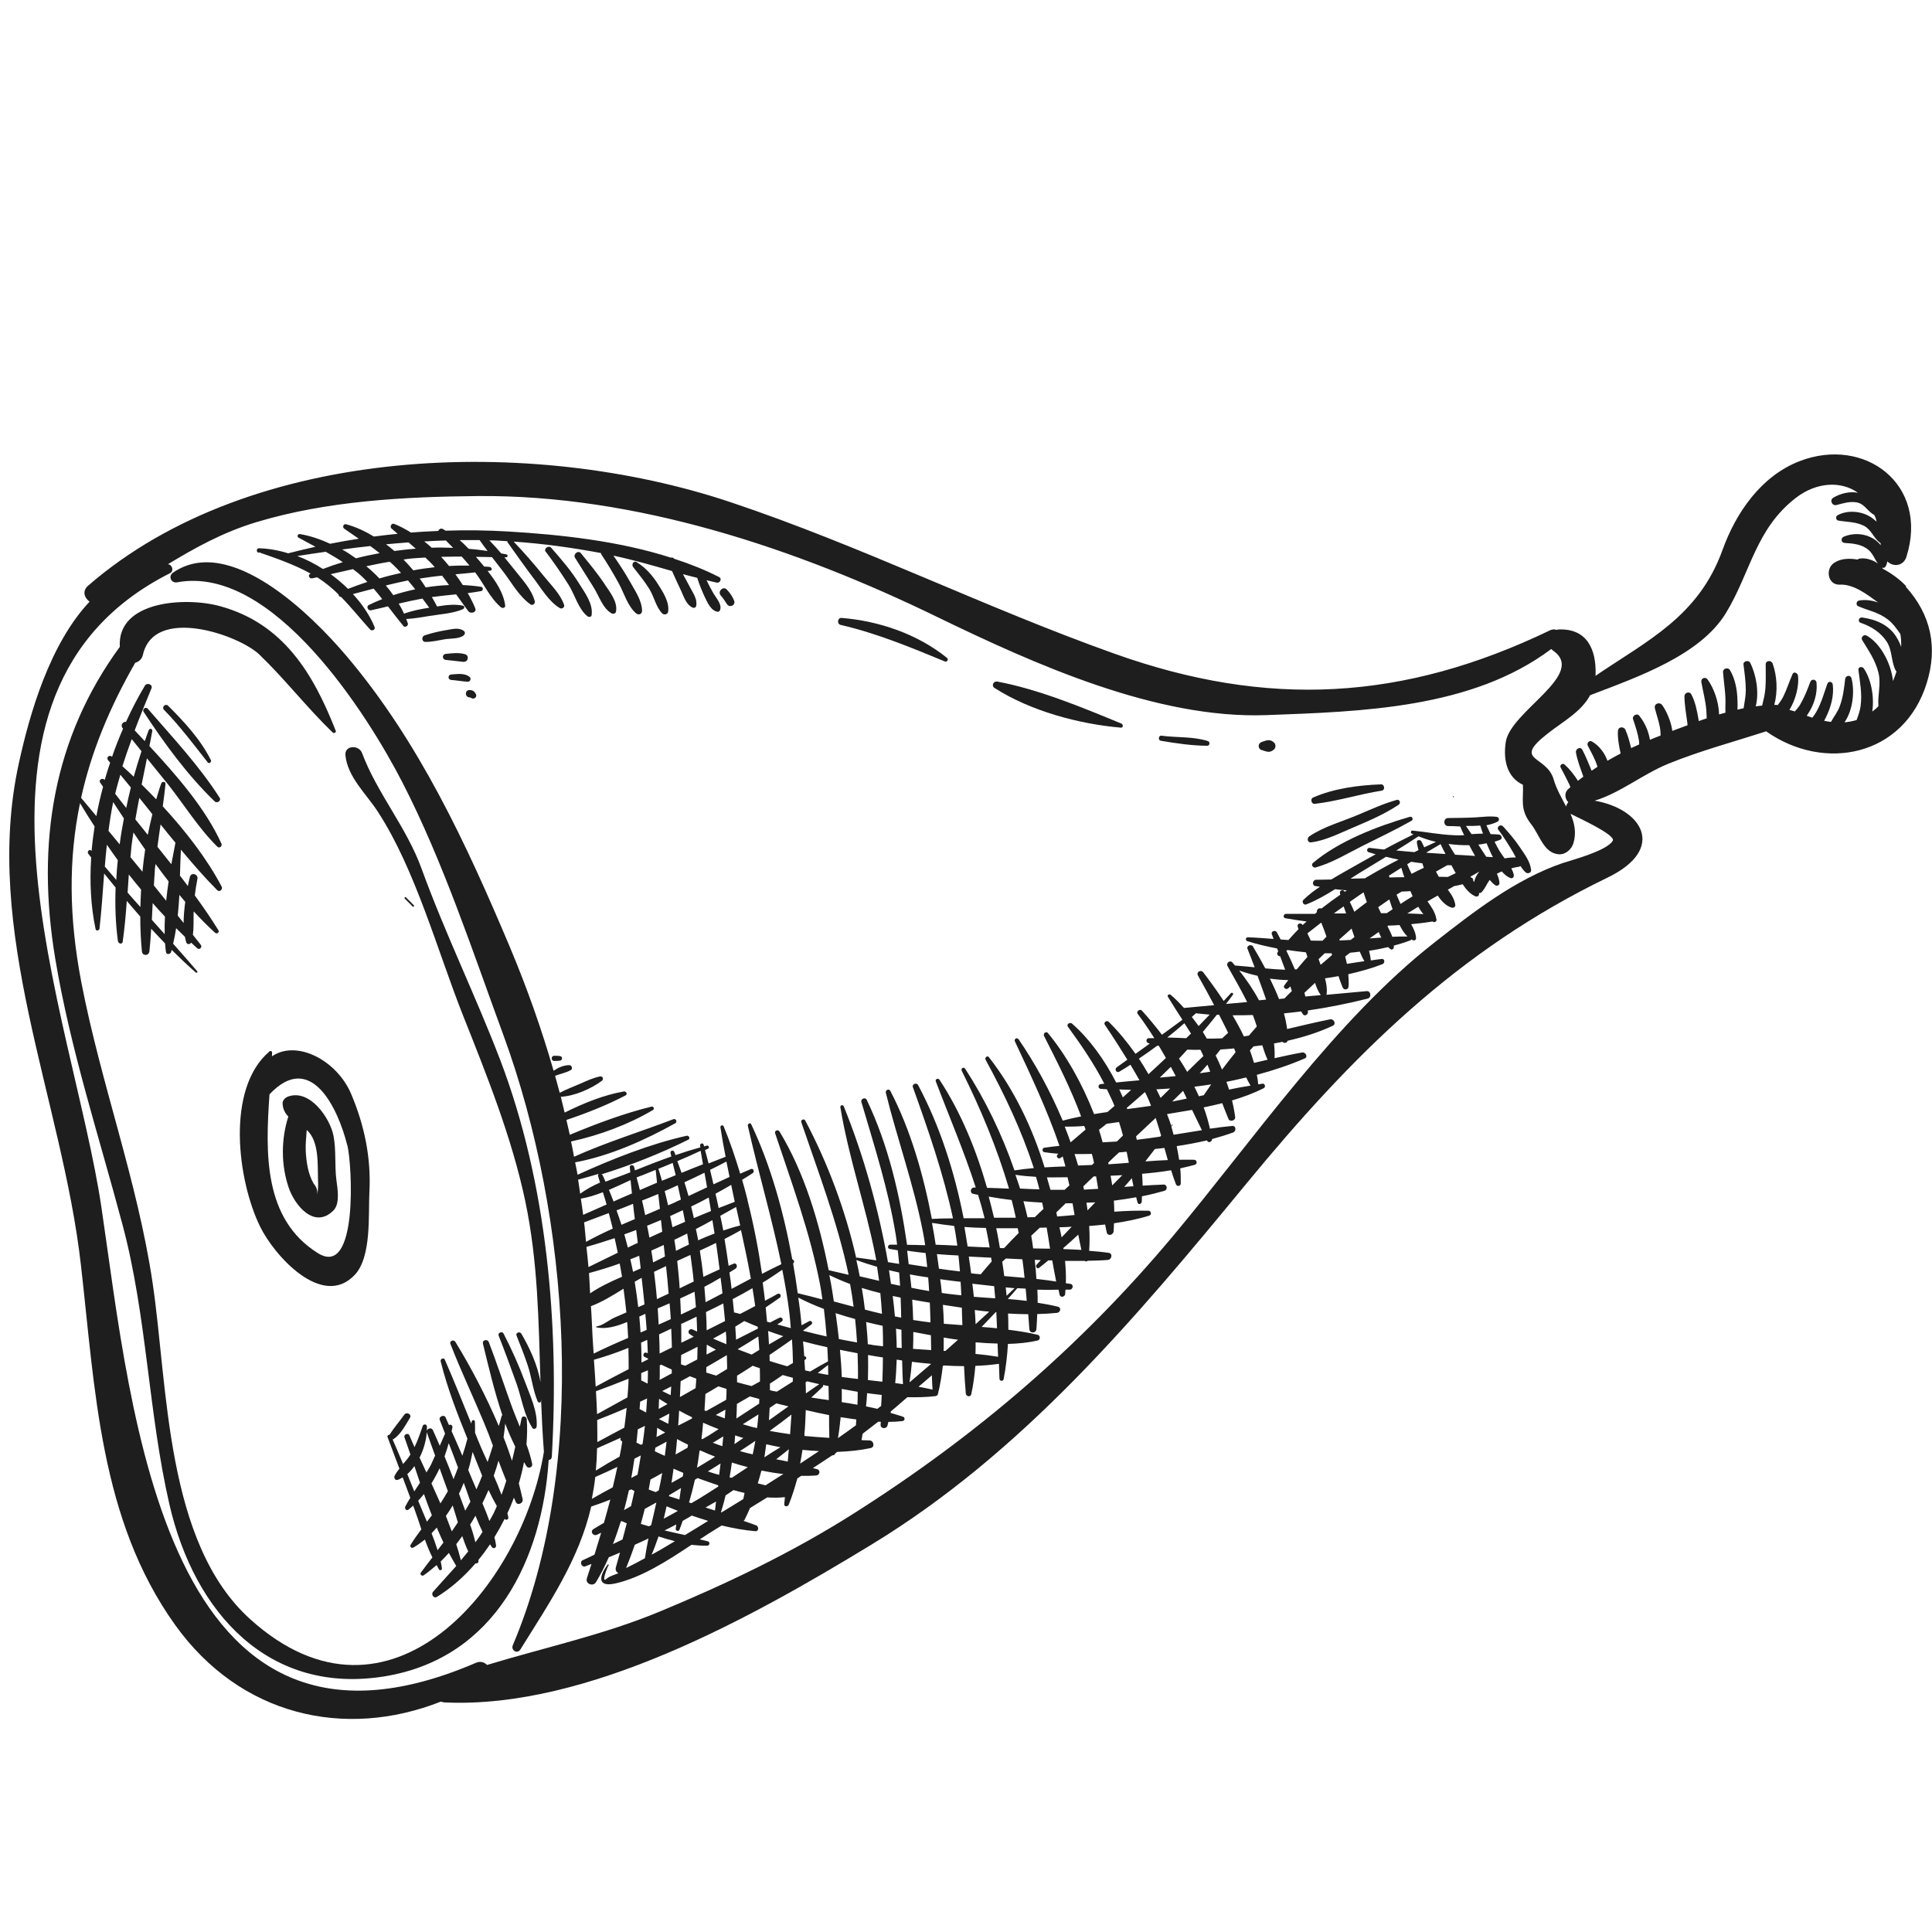
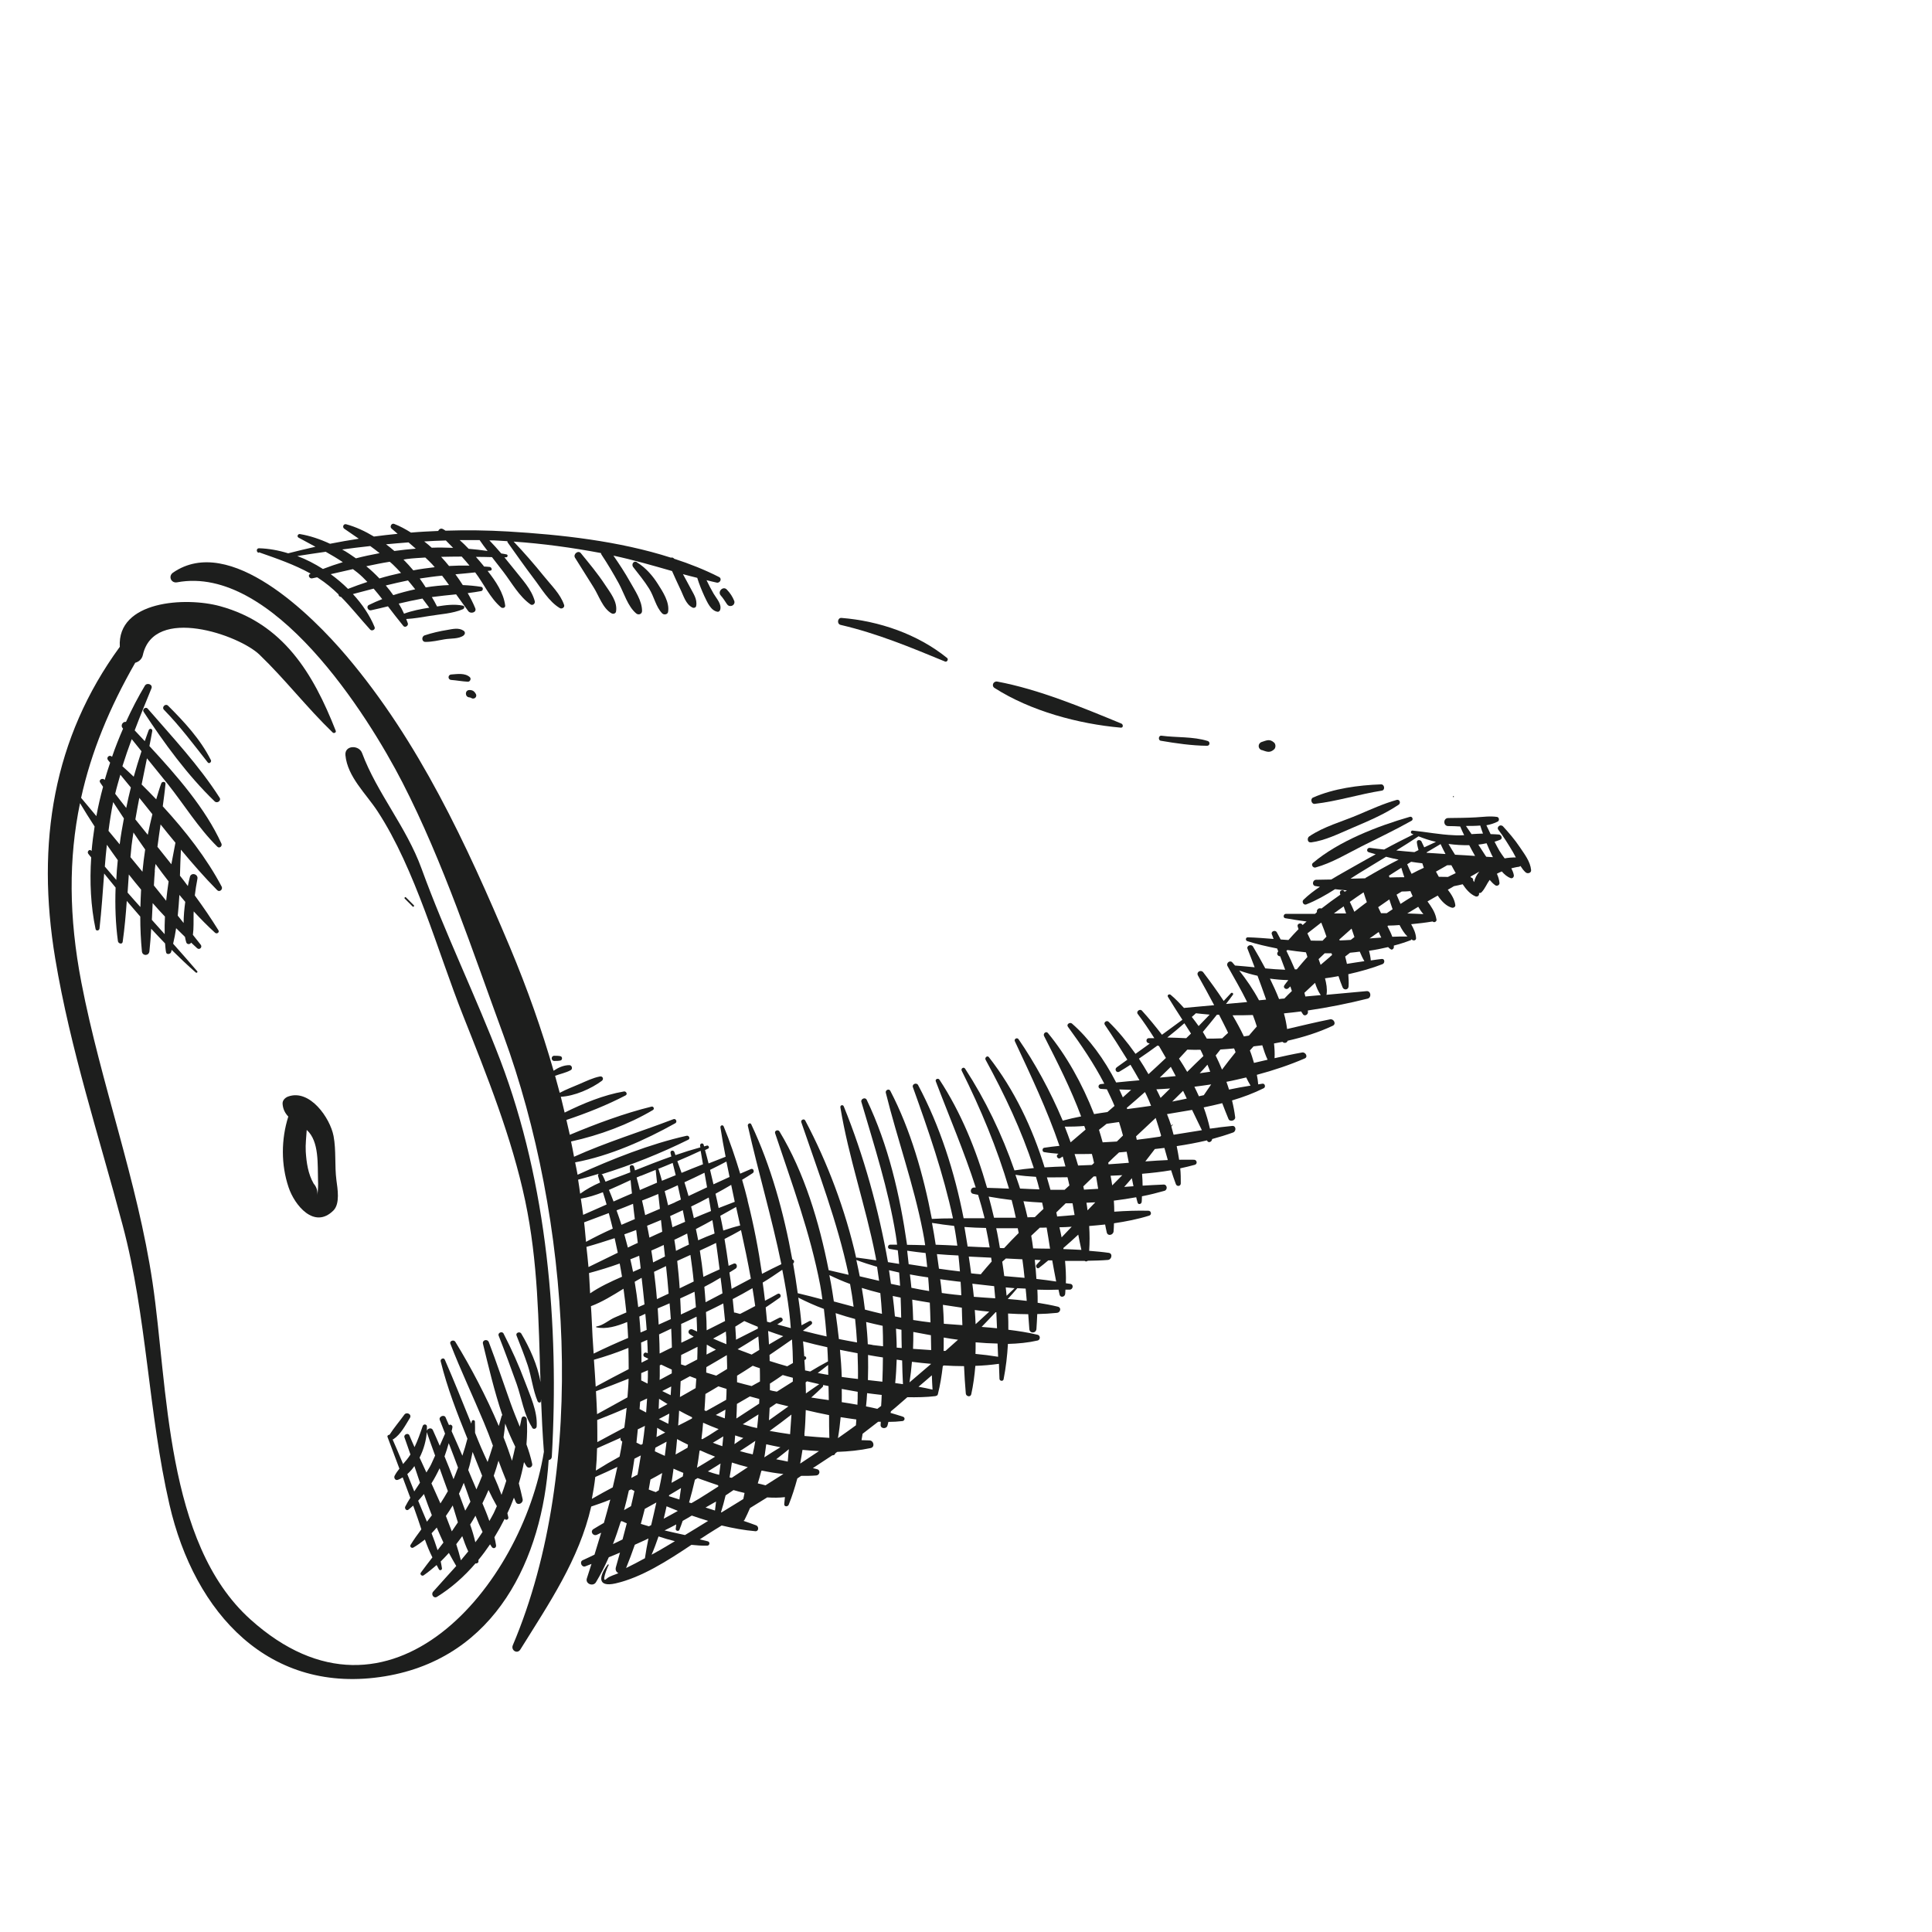
<svg xmlns="http://www.w3.org/2000/svg" id="Fleisch" viewBox="0 0 141.73 141.73">
  <defs>
    <style> .cls-1 { fill: #1d1e1d; } </style>
  </defs>
-   <path class="cls-1" d="m139.83,43c-.38-.42-1-.9-1.71-1.28-.34-.54-1.18-.86-1.75-.73-.04.01-.07.03-.09.06-.64-.11-1.25-.08-1.73.24-.67.44-.47,1.65.43,1.6.98-.05,1.97.7,2.8,1.31-.48-.17-.98-.23-1.42-.14-.18.04-.23.33-.05.41.77.33,1.52.45,2.2.99.37.29.63.67.9,1.05.05.31.07.62.06.95-.1-.28-.23-.54-.37-.76-.55-.87-1.52-1.27-2.49-1.4-.25-.04-.36.31-.11.39.77.26,1.48.71,1.92,1.4.42.67.3,1.48.67,2.14,0,.01.02,0,.04.02-.08.24-.16.48-.26.71-.15-1.36-.96-2.79-1.93-3.33-.21-.12-.46.12-.33.33.48.79.96,1.46,1.19,2.38.21.83-.07,1.65,0,2.46-.14.16-.29.28-.45.4.16-1.14-.1-2.41-.63-3.17-.1-.15-.41-.12-.39.1.11.91.29,1.76.16,2.68-.05.35-.17.68-.29,1.01-.29.09-.58.14-.89.17.63-.9.76-2.32.51-3.24-.08-.27-.43-.19-.46.06-.08.68-.15,1.33-.39,1.98-.15.43-.44.78-.65,1.17-.17-.02-.33-.05-.5-.08.05-.09.09-.18.13-.26.36-.73.6-1.58.5-2.4-.03-.23-.32-.28-.4-.05-.25.7-.43,1.39-.8,2.04-.08.15-.19.3-.3.44-.14-.05-.27-.09-.41-.14.05-.07.09-.14.13-.2.42-.65.66-1.45.59-2.22-.02-.27-.37-.31-.46-.06-.22.59-.44,1.15-.76,1.69-.1.16-.23.31-.37.47-.14-.05-.27-.07-.4-.11.48-.78.72-1.81.63-2.52-.02-.18-.31-.33-.4-.11-.24.54-.41,1.1-.67,1.63-.11.23-.26.44-.42.65-.03,0-.05-.02-.09-.02-.05,0-.1,0-.16,0,.27-.99.2-2.14-.12-3.03-.1-.27-.52-.24-.51.07,0,.58.02,1.15-.02,1.73-.03.44-.14.86-.24,1.28-.15.01-.31.04-.47.06.26-1.05.03-2.34-.41-3.2-.11-.22-.52-.13-.49.13.08.63.17,1.25.17,1.89,0,.45-.1.88-.16,1.32-.15.03-.3.06-.45.1.01-.23.01-.46,0-.68-.02-.76-.16-1.56-.55-2.22-.13-.22-.52-.14-.51.14.05.7.17,1.38.18,2.08,0,.3-.02.6,0,.9-.16.04-.31.08-.47.13-.02-.93-.39-1.94-.84-2.56-.17-.24-.51-.09-.46.19.12.68.3,1.33.36,2.02.02.21.02.42.03.64-.2.06-.39.13-.58.2,0-.02,0-.05-.01-.07-.11-.65-.23-1.31-.54-1.9-.13-.24-.5-.12-.5.14,0,.63.12,1.25.2,1.88.01.08.02.17.03.25-.38.14-.75.28-1.12.42-.09-.71-.45-1.49-.74-1.89-.19-.26-.62-.12-.54.23.12.47.28.92.37,1.4.04.19.04.4.05.6-.01,0-.02,0-.03.01-.25.09-.5.2-.75.3-.11-.65-.38-1.26-.79-1.77-.17-.21-.54.02-.45.26.18.53.35,1.05.44,1.61.01.08,0,.16.01.24-.2.09-.39.18-.59.27-.11-.45-.23-.9-.41-1.32-.12-.29-.55-.27-.56.08-.03.54.08,1.08.19,1.61,0,0,0,.02,0,.03-.32.17-.65.35-.96.53-.2-.57-.61-1.11-1.13-1.41-.2-.12-.41.11-.31.31.26.5.53.96.7,1.51,0,.01,0,.03,0,.04-.14.09-.28.18-.42.28,0-.01-.02-.03-.02-.05-.21-.5-.41-1.01-.66-1.48-.14-.28-.52-.07-.47.2.1.56.31,1.1.5,1.64.01.04.03.09.04.13-.13.1-.27.2-.4.3-.28-.47-.65-.9-.97-1.19-.16-.14-.39.04-.29.22.22.41.44.83.64,1.25.03.06.05.12.07.19-.06.05-.12.1-.18.16-.28.26-.22.7.03.94-.08.09-.14.2-.16.32-.33-.64-.71-1.28-.91-1.98-.52-1.82-3.09-1.31-.44-3.38,1.12-.88,2.46-1.59,3.11-2.81,3.48-1.33,8.09-2.93,9.97-6.04,1.81-2.98,2.16-6.16,5.14-8.45,1.49-1.14,3.28-1.25,4.54-.36-.61-.12-1.29.05-1.81.36-.29.17-.1.62.23.54.5-.13.99-.29,1.51-.19.58.12.78.68,1.26.91,0,0,0,0,0,0,.04.1.09.17.12.28.02.08.04.15.06.22-.18-.16-.36-.3-.54-.4-.68-.39-1.64-.45-2.33-.07-.16.08-.13.36.05.39.64.11,1.28.08,1.88.38.55.28.71.89,1.17,1.24.02.01.03.01.05.02,0,.06.02.12.03.17-.12-.14-.24-.26-.36-.35-.68-.51-1.58-.6-2.36-.28-.24.1-.21.45.06.46.62.04,1.26.09,1.76.52.43.37.51.98.99,1.29.08.05.18.01.24-.06.09-.13.12-.27.14-.4.42.43,1.18.36,1.4-.32,1.69-5.34-3.07-8.87-7.83-7.03-2.83,1.09-4.68,3.79-5.66,6.52-1.76,4.88-5.51,6.64-9.32,9.23,0-.03.01-.06.01-.09.06-1.86-.64-3.41-2.73-3.31-.05,0-.09.02-.13.03-.14-.05-.3-.05-.46.02-10.81,5.21-20.77,5.72-31.96,1.73-9.56-3.4-18.55-7.9-28.18-11.12-14.57-4.88-35.13-4.29-47.13,6.13-.45.39-.27.9.11,1.17-2.91,3.09-4.39,8.18-5.19,11.86-2.7,12.33,3.17,24.66,4.55,36.76,1.05,9.14,1.37,18.71,6.92,26.45,4.78,6.67,12.44,8.4,19.49,5.62.08.03.17.05.28.06,10.51.49,22.56-6.25,31.28-11.56,11.12-6.76,19.38-16.59,27.55-26.52,7.71-9.37,15.43-17.08,26.48-22.43,4.38-2.12,2.51-5.05-.95-5.64,1.89-.58,3.51-1.93,5.38-2.7,2.35-.96,4.8-1.61,7.2-2.39,4.27,3.01,10.11,1.84,11.78-3.53.82-2.62.32-5.02-1.52-7.06Zm-21.53,18.69c-.43.73-3.05,1.42-3.68,1.63-3.47,1.19-6.54,3.59-9.39,5.82-7.27,5.69-13.26,14.46-19.16,21.51-6.8,8.13-14.51,14.72-23.46,20.39-4.51,2.86-9.31,5.15-14.23,7.19-4.12,1.71-8.44,2.63-12.65,3.91-.19-.2-.49-.3-.81-.16-22.94,9.88-25.26-18.45-27.48-33.41-2.1-14.17-12.35-37.74,5.03-46.52.31-.16.17-.63-.15-.66,1.99-1.2,4-2.33,6.47-3.08,5.2-1.57,10.87-1.87,16.27-1.92,11.57-.1,23.34,3.84,33.63,8.84,7.19,3.49,16.15,7.53,24.22,7.23,6.95-.26,15.06-.47,20.89-4.85.04.03.06.07.11.1,2.55,1.75-3.11,4.45-3.45,6.73-.21,1.41.15,2.61,1.26,3.13.06,1.07-.26,1.8.61,2.9.62.79.92,2.13,2.03,2.2.49.03.92-.36,1.06-.8.24-.79.08-1.49-.21-2.17h0c.61.31,3.35,1.56,3.1,1.98Z" />
-   <path class="cls-1" d="m19.77,77.13c-3.24,2.75-2.33,9.51-.69,12.85,1.03,2.11,4.55,6.07,6.94,3.55,1.26-1.34.99-4.46,1.08-6.11.13-2.5-.37-4.88-1.34-7.17-1.03-2.44-3.97-4.01-5.81-2.76,0-.09.01-.19.01-.28,0-.11-.13-.14-.2-.08Zm5.71,6.87c.35,1.41.82,9.79-2.16,7.93-4-2.5-3.85-7.34-3.55-11.65,3.03-3.23,5.03,1.03,5.7,3.72Z" />
  <path class="cls-1" d="m21.17,87.1c.44,1.32,1.89,3.1,3.29,1.7.5-.5.3-1.61.22-2.22-.14-1.07-.01-2.18-.21-3.24-.25-1.32-1.74-3.47-3.33-2.9-.22.08-.43.28-.41.54.03.4.19.69.42.93-.53,1.67-.54,3.53.02,5.19Zm1.34-4.2c.92.83.78,2.55.82,3.69.02.36,0,.72-.05,1.08.03-.32-.06-.6-.27-.84-.41-.71-.53-1.55-.58-2.35-.03-.54.04-1.06.07-1.58Z" />
  <path class="cls-1" d="m40.48,106.87c.55-9.65-.33-20.04-3.78-29.1-1.81-4.73-4.05-9.3-5.78-14.06-1.11-3.05-3.27-5.54-4.36-8.47-.23-.61-1.29-.58-1.22.16.15,1.59,1.52,2.83,2.36,4.12,2.77,4.23,4.4,10.27,6.27,14.98,1.76,4.43,3.57,8.93,4.56,13.6.94,4.47.98,8.85,1.12,13.29-.21-1.26-.82-2.56-1.41-3.56-.11-.18-.43-.06-.35.14.29.73.58,1.46.83,2.21.28.86.37,1.78.72,2.62.04.1.22.14.24,0,0-.05,0-.1.01-.16.05,1.28.11,2.57.21,3.86-1.58,9.79-11.29,21.53-21.54,12.29-6.25-5.63-6.03-17.06-7.17-24.71-1.11-7.46-3.79-14.59-5.22-22-.93-4.83-.94-9.1-.1-13.16.34.57.7,1.14,1.07,1.71-.09.6-.17,1.2-.22,1.8,0,0-.01-.01-.02-.02-.13-.16-.35.07-.22.23.07.09.14.18.21.26-.12,1.81-.03,3.59.32,5.25.04.18.28.12.29-.04.15-1.35.24-2.69.34-4.03.28.35.56.69.84,1.03-.05,1.36,0,2.68.17,3.93.02.18.32.27.35.05.14-.99.23-2,.3-3,.33.39.66.77.99,1.15,0,.87.04,1.73.12,2.55.03.35.51.35.55,0,.06-.55.1-1.11.13-1.66.33.36.68.72,1.02,1.08.02.21.03.43.07.64.03.2.31.16.37,0,.02-.05.03-.11.04-.17.58.57,1.16,1.13,1.77,1.66.07.06.17-.03.1-.1-.58-.68-1.17-1.34-1.76-2.01.09-.37.16-.75.22-1.14.22.22.43.43.65.64.02.13.05.26.09.39.05.18.28.18.36.03.15.14.3.28.44.41.18.16.41-.08.26-.26-.19-.24-.38-.48-.57-.72.07-.5.04-1,.05-1.51,0-.07.01-.14.01-.21.51.55,1.03,1.08,1.57,1.57.13.11.34-.03.24-.19-.54-.87-1.12-1.72-1.73-2.55.05-.4.11-.81.19-1.21.08-.36-.46-.51-.55-.15-.05.21-.11.44-.15.67-.19-.26-.38-.51-.58-.76.02-.65.04-1.28.07-1.91.86,1.03,1.73,2.03,2.66,2.97.17.18.44-.05.33-.26-1.09-2.07-2.64-4.06-4.32-5.89.07-.55.15-1.09.2-1.64.02-.19-.26-.2-.31-.04-.14.37-.25.77-.37,1.17-.35-.37-.71-.73-1.07-1.09.13-.64.26-1.28.39-1.92.51.63,1.02,1.26,1.53,1.89,1.2,1.51,2.25,3.23,3.63,4.59.16.16.39-.04.3-.23-1.16-2.56-3.26-4.97-5.28-7.15.07-.37.15-.73.21-1.1.03-.17-.19-.23-.26-.07-.1.26-.19.54-.29.81-.25-.27-.5-.53-.74-.79.39-1.03.81-2.05,1.23-3.08.12-.29-.33-.45-.48-.2-.5.83-.96,1.72-1.39,2.66-.21-.05-.42.24-.25.45.01.01.02.03.04.04-.29.67-.57,1.36-.81,2.07,0,0-.01-.01-.02-.02-.19-.16-.43.08-.27.27.05.06.1.12.15.18-.14.42-.28.84-.4,1.27,0,0,0,0,0,0-.14-.19-.47-.02-.33.19.07.1.14.21.21.31-.19.71-.36,1.43-.49,2.15-.37-.45-.75-.9-1.12-1.34.74-3.37,2.08-6.61,3.97-9.91.26-.07.49-.26.56-.57.81-3.64,7.05-1.48,8.56-.02,1.89,1.82,3.48,3.89,5.37,5.71.09.08.27,0,.22-.13-1.66-4.23-3.86-7.87-8.48-9.14-2.54-.7-7.57-.4-7.36,2.98-4.88,6.68-6.15,14.38-4.74,22.86,1.11,6.67,3.22,13.06,4.95,19.58,1.78,6.68,1.88,13.74,3.43,20.48,1.84,8,7.34,14,15.82,12.6,8.15-1.35,11.54-8.69,12-15.86.12-.02.22-.09.23-.25Zm-27.32-41.22c.14.17.29.34.43.51-.07.52-.12,1.04-.12,1.55-.14-.18-.29-.36-.43-.54.05-.5.09-1.01.12-1.52Zm-2.86.89c-.32-.35-.63-.71-.94-1.06.03-.44.06-.89.09-1.33.29.37.59.74.9,1.11-.02.43-.04.86-.05,1.28Zm.15-2.59c-.29-.36-.59-.71-.88-1.07.03-.28.05-.56.08-.84.04-.33.09-.65.14-.97.28.42.57.84.86,1.25-.08.54-.15,1.08-.2,1.63Zm1.33-3.47c.36.45.72.9,1.09,1.34-.1.51-.2,1.04-.3,1.58-.34-.43-.68-.86-1.02-1.28.07-.55.15-1.09.23-1.64Zm-.43,3.4c.01-.17.04-.34.06-.5.31.43.63.86.96,1.28-.07.47-.13.94-.18,1.42-.3-.37-.6-.74-.9-1.12.02-.36.04-.72.07-1.08Zm.75,3.36c-.02.43-.03.86-.02,1.29-.31-.35-.63-.7-.94-1.05.02-.41.04-.82.06-1.23.3.34.59.67.9.99Zm-.92-7.51c-.12.5-.24,1-.34,1.51-.31-.38-.61-.75-.91-1.13.09-.53.19-1.06.29-1.58.32.4.64.8.96,1.2Zm-1.51-5.5c.24.3.48.59.71.88-.2.61-.39,1.23-.57,1.87-.27-.26-.55-.52-.83-.77.21-.67.44-1.33.68-1.98Zm-.85,2.59c.26.31.52.63.78.95-.12.49-.24.99-.34,1.5-.27-.35-.55-.69-.81-1.04.11-.47.25-.94.38-1.4Zm-.52,2.02c.26.4.53.8.79,1.2-.12.63-.23,1.26-.31,1.9-.27-.33-.55-.66-.82-.99.09-.7.2-1.4.34-2.1Zm-.46,3.13c.26.38.53.75.8,1.13-.05.49-.09.97-.11,1.45-.28-.32-.56-.65-.84-.98.04-.53.09-1.07.15-1.6Z" />
  <path class="cls-1" d="m30.36,66.41c-.19-.19-.39-.39-.58-.58-.06-.06-.14.03-.09.09.19.19.39.39.58.58.06.06.14-.03.09-.09Z" />
  <path class="cls-1" d="m110.23,60.61c-.15-.17-.46.06-.32.25.4.53.74,1.08,1.08,1.65.07.13.14.26.21.39-.27,0-.55.02-.82.07-.14-.19-.27-.37-.38-.55-.13-.22-.24-.44-.36-.67.14-.05.29-.09.42-.15.2-.09.08-.36-.1-.38-.2-.02-.4-.02-.61-.03-.11-.22-.21-.43-.31-.65.29-.05.58-.14.83-.27.14-.07.11-.31-.04-.34-.52-.08-1.04,0-1.56.03-.67.04-1.35.04-2.03.05-.38,0-.38.59,0,.59.28,0,.58.01.88.03.09.22.19.43.29.64-.25.01-.51.02-.76,0-1.02-.04-2.02-.24-3.03-.34-.12-.01-.16.17-.06.22.04.02.09.04.13.06-.73.36-1.44.72-2.15,1.11-.35-.04-.69-.07-1.04-.12-.21-.03-.3.25-.09.32.17.05.34.1.51.15-.49.27-.98.54-1.47.82-.59.34-1.2.67-1.79,1.03-.37,0-.74.02-1.11.02-.26,0-.33.41-.06.46.11.02.23.03.34.05-.43.29-.84.6-1.21.96-.14.13,0,.41.2.34.74-.29,1.44-.69,2.12-1.12.29.04.58.06.87.09-.06.04-.11.07-.17.1,0-.01-.01-.02-.02-.03-.1-.17-.37-.06-.32.13,0,.04.02.07.03.11-.48.33-.94.67-1.39,1.02-.05-.02-.1-.03-.16-.01-.02,0-.07.01-.09.04-.02.02-.04.05-.06.07-.03.05-.03.11-.02.16-.05.04-.09.09-.14.13-.71,0-1.43,0-2.14,0-.18,0-.23.29-.04.32.51.09,1.03.17,1.56.24-.09.09-.2.17-.29.26,0-.01-.01-.02-.02-.03-.11-.17-.42-.07-.34.15.02.06.04.12.06.18-.26.26-.5.53-.74.8-.19-.01-.38-.03-.57-.04-.1-.18-.19-.36-.29-.54-.11-.18-.44-.06-.36.15.05.12.09.23.13.35-.63-.05-1.26-.1-1.89-.12-.17,0-.19.23-.04.28.68.22,1.43.39,2.19.54.03.07.05.14.08.21,0,0-.02.02-.02.03-.13.16,0,.34.16.33.12.33.25.66.37.99-.49-.02-.98-.05-1.46-.1-.3-.57-.61-1.11-.9-1.6-.12-.21-.5-.07-.4.17.18.45.35.9.52,1.35-.48-.05-.96-.09-1.44-.13-.07-.07-.13-.16-.2-.23-.17-.19-.47.05-.35.27.49.88,1,1.74,1.44,2.64-.52.05-1.03.09-1.55.14.17-.23.35-.45.51-.68.06-.09-.07-.19-.15-.11-.18.19-.36.38-.53.57-.5-.76-1.02-1.47-1.5-2.1-.17-.22-.53-.03-.39.23.41.72.8,1.45,1.19,2.18-.73.06-1.46.14-2.19.2,0,0-.01,0-.02.01-.32-.35-.64-.69-.98-.97-.11-.09-.28.02-.2.15.34.57.7,1.12,1.06,1.68-.5.37-1,.74-1.5,1.1-.47-.61-.96-1.21-1.47-1.77-.15-.16-.44.06-.31.24.44.58.84,1.18,1.22,1.78-.13,0-.27,0-.4,0-.21,0-.24.29-.05.36.04.01.08.02.11.04-.35.25-.7.5-1.04.75-.62-.88-1.28-1.68-1.97-2.35-.14-.14-.4.04-.28.22.58.85,1.12,1.7,1.65,2.56-.26.19-.52.37-.78.56-.19.14-.02.44.19.32.28-.16.55-.34.82-.51.22.38.45.75.66,1.14-.57.05-1.14.1-1.71.16-.87-1.7-1.99-3.23-3.24-4.32-.15-.13-.43.05-.3.23,1,1.37,1.91,2.71,2.67,4.18-.09.01-.18.02-.26.03-.22.03-.22.32,0,.35.15.01.31.02.45.03.19.4.39.8.56,1.22-.17.15-.35.3-.52.45-.33.05-.65.09-.98.15-.87-2.24-2.05-4.33-3.39-5.95-.13-.16-.37.04-.28.22.99,1.95,1.96,3.86,2.72,5.9-.46.09-.91.19-1.35.31-.92-2.19-2.06-4.26-3.24-5.97-.11-.16-.35-.02-.27.15,1.18,2.53,2.37,5.03,3.27,7.67-.37.04-.75.08-1.12.14-.16.03-.16.3,0,.32.35.06.69.09,1.05.12-.02.02-.05.04-.07.06-.14.12.04.36.2.26.06-.04.12-.08.18-.12.07.24.14.49.2.73-.51.01-1.02.04-1.53.07-.89-2.89-2.22-5.7-4.09-8.09-.11-.14-.32.04-.24.19,1.4,2.57,2.63,5.16,3.54,7.95-.48.04-.95.1-1.42.17-.92-2.66-2.15-5.2-3.62-7.46-.1-.16-.33-.02-.25.15,1.39,2.79,2.59,5.66,3.47,8.65-.54-.03-1.07-.04-1.61-.06-.8-2.8-1.93-5.56-3.49-7.93-.09-.14-.34-.05-.27.12.99,2.61,2.08,5.14,2.93,7.79-.04,0-.09,0-.13,0-.26,0-.33.4-.06.46.12.03.24.05.36.07.17.54.32,1.09.46,1.64,0,.03.01.05.02.08-.51,0-1.02,0-1.54,0-.66-3.38-1.73-6.75-3.34-9.77-.11-.21-.47-.07-.38.16,1.14,3.18,2.23,6.32,2.94,9.62-.52,0-1.04.01-1.55.04-.62-3.24-1.56-6.54-3.05-9.4-.1-.18-.37-.05-.33.14.85,3.42,2.04,6.71,2.72,10.19.07.33.12.67.17,1-.44-.02-.89-.02-1.33-.03-.52-3.63-1.37-7.32-2.96-10.64-.11-.22-.46-.06-.39.16.95,3.24,1.97,6.39,2.52,9.74.04.24.07.48.1.73-.17,0-.34,0-.51,0-.18,0-.22.28-.04.31.2.04.4.06.6.1.04.33.07.66.1,1-.27-.04-.55-.09-.82-.13-.68-3.85-1.78-7.83-3.24-11.42-.06-.16-.28-.1-.25.07.6,3.65,1.84,7.2,2.56,10.83.03.13.05.26.07.39-.47-.07-.93-.14-1.4-.2-.03,0-.05,0-.07.02-.8-3.54-2.1-6.98-3.74-10.08-.08-.16-.34-.05-.29.12,1.26,3.7,2.64,7.3,3.46,11.13,0,.02,0,.05.01.07-.48-.11-.97-.23-1.46-.34-.69-3.51-1.78-7.16-3.61-10.18-.1-.16-.38-.06-.32.13,1.24,3.72,2.57,7.29,3.31,11.16.07.35.11.69.16,1.04-.6-.16-1.2-.32-1.81-.46-.1-.73-.21-1.45-.34-2.18,0,0,0,0,0,0,.13-.1.07-.27-.06-.3-.62-3.42-1.56-6.84-3.01-9.91-.07-.15-.28-.04-.25.11.77,3.42,1.76,6.74,2.46,10.15-.48.23-.95.46-1.42.71-.26-1.8-.61-3.61-1.06-5.38,0-.01,0-.02,0-.04-.12-.5-.26-.99-.4-1.48.26-.16.53-.32.78-.49.15-.1.05-.37-.13-.3-.26.11-.53.23-.79.34-.36-1.19-.75-2.35-1.21-3.46-.06-.15-.26-.09-.24.07.11.72.24,1.44.38,2.15-.42.16-.83.32-1.25.49-.08-.33-.17-.65-.26-.98.08-.04.15-.07.23-.11.12-.06.03-.25-.09-.22-.07.02-.14.04-.21.06-.01-.04-.02-.08-.03-.12-.05-.17-.29-.1-.26.07,0,.04.01.08.02.12-.62.17-1.23.36-1.83.57-.03-.08-.05-.15-.08-.23-.07-.17-.32-.11-.28.08.02.08.04.17.06.25-.9.32-1.78.66-2.67,1.02-.02-.09-.04-.18-.07-.27-.05-.17-.33-.14-.31.04.01.12.03.24.04.37-.57.23-1.2.44-1.82.69-.07-.16-.13-.31-.21-.47-.02-.04-.05-.06-.09-.07,2.18-.67,4.39-1.56,6.37-2.54.17-.08.05-.33-.12-.29-2.68.6-5.48,1.71-8,2.86-.05-.3-.12-.6-.18-.91,2.54-.47,5.13-1.63,7.35-2.87.16-.09.05-.36-.13-.3-2.4.92-4.95,1.7-7.3,2.76-.07-.38-.14-.75-.22-1.12,2.07-.45,4.23-1.25,6.01-2.31.13-.08.04-.28-.1-.25-2,.49-4.07,1.26-6,2.07-.08-.36-.17-.73-.25-1.09,1.47-.49,2.98-1.09,4.34-1.8.17-.09.04-.32-.12-.29-1.47.25-2.98.87-4.35,1.55-.09-.39-.18-.77-.28-1.16,1.01-.05,2.23-.59,3.01-1.17.16-.12.07-.36-.14-.32-.52.1-1,.34-1.49.55-.49.21-.99.4-1.46.65-.11-.42-.22-.83-.34-1.25.38-.14.79-.22,1.14-.41.18-.09.09-.38-.1-.37-.41,0-.81.18-1.15.41-.86-2.99-1.91-5.98-3.21-9.08-3.17-7.52-6.67-15.08-11.98-21.34-2.55-3.01-8.57-8.99-12.73-6.12-.37.26-.14.79.3.71,7.01-1.31,13.97,9.7,16.53,14.68,3.01,5.86,5.15,12.39,7.42,18.57,4.86,13.27,6.24,31.61.68,44.72-.16.37.32.68.55.32,2.09-3.36,4.31-6.6,5.2-10.49.47-.16.94-.32,1.4-.51-.15.57-.31,1.14-.47,1.71-.25.15-.51.29-.76.45-.28.17-.04.55.25.42.1-.05.2-.1.31-.15-.16.53-.33,1.07-.49,1.61-.29.14-.58.28-.87.41-.25.12-.07.54.19.45.15-.06.31-.12.46-.18-.11.35-.22.7-.34,1.06-.13.4.46.63.67.28.35-.58.66-1.2.94-1.83.27-.11.55-.22.82-.34-.1.36-.2.71-.3,1.07-.06.22.04.37.19.44,0,0,0,0-.01,0-.23.11-.64.21-.84.39-.47.45.04-.86.13-.98.03-.04-.04-.08-.07-.04-.63.82-.81,1.69.57,1.38,1.9-.43,3.82-1.66,5.57-2.83.39.04.77.07,1.16.06.18,0,.23-.27.04-.32-.2-.05-.39-.09-.59-.14.39-.26.77-.5,1.14-.73.16-.1.32-.19.47-.29.83.2,1.65.35,2.47.42.26.02.27-.35.06-.43-.31-.12-.62-.22-.93-.33.02-.01.05-.03.07-.06.15-.29.28-.58.41-.88.42-.26.84-.52,1.26-.78.44.03.88.03,1.3-.02-.02.17-.03.34-.05.51-.02.21.27.21.33.04.25-.62.45-1.26.63-1.92.09-.06.19-.13.28-.19.38,0,.75,0,1.11-.03.26-.02.33-.39.06-.46-.1-.03-.2-.05-.31-.08.47-.31.95-.62,1.43-.94.09.01.19-.03.22-.15,0,0,0,0,0,0,.05-.03.09-.06.14-.1.84-.03,1.66-.11,2.45-.28.33-.07.23-.55-.08-.56-.2,0-.39-.02-.59-.02.03-.16.05-.31.08-.47.38-.29.76-.58,1.14-.88.06,0,.13,0,.19,0,0,.07,0,.15-.01.22-.02.3.42.33.5.07.03-.09.05-.19.07-.28.35,0,.7-.02,1.03-.06.18-.02.22-.26.04-.32-.3-.1-.6-.19-.91-.28,0-.04.02-.08.03-.12.41-.33.8-.69,1.2-1.03.7.01,1.39,0,2.06-.08.02,0,.03-.02.04-.02.06,0,.12-.04.14-.12.17-.67.28-1.36.36-2.05.02-.02.04-.04.06-.06.5.03,1,.05,1.5.05.03.67.07,1.34.13,2.01.02.22.35.29.4.05.15-.68.24-1.38.3-2.08.58-.02,1.16-.07,1.73-.15.01.37.03.73.04,1.1,0,.16.26.21.3.04.17-.86.27-1.73.32-2.6.75-.02,1.48-.09,2.18-.25.21-.05.21-.37,0-.42-.7-.17-1.43-.28-2.15-.37,0-.4,0-.79-.02-1.19.5.03.99.05,1.48.05.03.36.05.72.08,1.09.02.34.49.33.52,0,.03-.36.04-.73.06-1.1.49-.01.98-.04,1.46-.09.24-.03.33-.38.06-.45-.49-.12-.99-.21-1.49-.29,0-.32,0-.64-.02-.96.52.02,1.03.02,1.55,0,.03.12.05.25.08.37.06.24.39.17.41-.06.01-.1.01-.21.02-.31.11,0,.21,0,.32,0,.23-.01.3-.37.06-.42-.12-.02-.23-.03-.35-.05.02-.54-.01-1.09-.06-1.64.48,0,.96,0,1.44,0,.07.06.16.05.23-.01.49-.01.99-.02,1.47-.06.28-.02.38-.47.07-.52-.48-.07-.96-.11-1.44-.15.04-.6.04-1.21,0-1.82.39-.03.78-.07,1.17-.11.04.19.07.39.12.58.07.3.47.2.5-.07.02-.2.02-.4.03-.6.88-.13,1.75-.3,2.58-.56.2-.06.16-.35-.05-.36-.83-.02-1.67.01-2.51.07,0-.27-.01-.54-.03-.81.56-.07,1.1-.15,1.64-.25.03.13.06.26.1.39.05.18.28.12.3-.04.02-.13.01-.28.02-.42.57-.11,1.12-.25,1.65-.4.25-.07.21-.47-.06-.46-.51.02-1.03.05-1.54.08,0-.28-.02-.58-.04-.87.71-.06,1.43-.14,2.13-.26.11.34.22.68.35,1.02.07.19.35.17.36-.05,0-.36,0-.73-.04-1.11.36-.08.72-.16,1.07-.26.21-.06.16-.36-.05-.37-.37-.01-.73,0-1.1,0-.05-.33-.11-.66-.18-1,.75-.11,1.49-.25,2.22-.42,0,0,0,.01.01.02.1.21.36.08.37-.12.52-.14,1.04-.3,1.54-.48.24-.09.23-.51-.07-.48-.54.05-1.09.12-1.63.2-.12-.53-.27-1.05-.46-1.56.46-.09.91-.2,1.36-.31.15.39.3.78.46,1.16.1.24.52.12.49-.13-.05-.4-.13-.82-.23-1.23.81-.24,1.59-.53,2.33-.9.15-.08.09-.35-.09-.33-.11.01-.21.04-.32.05-.02-.23-.05-.47-.1-.7,1.24-.33,2.42-.73,3.51-1.2.27-.11.06-.48-.18-.44-.68.12-1.36.27-2.03.42.02-.35,0-.71-.04-1.08.21-.04.42-.08.62-.12.12.13.33.09.38-.08,1.15-.26,2.27-.61,3.31-1.1.28-.13.07-.53-.2-.47-1.06.21-2.11.47-3.15.71-.05-.37-.12-.75-.23-1.13,0,0,.01-.01.02-.02.42-.04.83-.09,1.24-.14.05.07.09.15.14.22.12.15.35.02.36-.15,0-.05-.01-.1-.01-.14,1.51-.22,2.99-.52,4.39-.87.3-.08.24-.57-.07-.55-.99.09-1.97.18-2.96.27,0-.02.02-.04.02-.06.05-.38-.02-.77-.12-1.15.34-.04.66-.1.99-.16.09.28.19.55.3.82.09.23.42.2.44-.06.02-.29,0-.59-.02-.9.89-.2,1.75-.44,2.51-.74.18-.07.18-.4-.05-.38-.27.03-.54.07-.81.11-.02-.24-.07-.48-.13-.71.48-.07.94-.16,1.4-.27.06.06.12.12.19.16.1.07.21-.03.23-.13,0-.05,0-.09,0-.14.42-.11.83-.24,1.22-.39.04-.01.06-.04.07-.07.03.02.06.05.09.06.11.05.26,0,.25-.15-.02-.37-.18-.7-.36-1.02.53-.05,1.05-.11,1.57-.2.02.01.04.03.07.04.1.04.24-.06.22-.17,0-.04-.02-.08-.03-.13,0,0,0-.01,0-.02-.1-.44-.36-.82-.63-1.19.25-.15.5-.29.75-.43.28.42.63.78,1.04.89.11.03.27-.06.25-.19-.05-.41-.28-.78-.55-1.13.15-.08.3-.17.45-.26.22-.04.43-.09.64-.14.25.38.55.72.92.88.16.07.31-.04.28-.22,0,0,0-.01,0-.02.07.01.14,0,.2-.07.26-.28.37-.61.58-.89.13.15.26.29.42.4.12.08.31-.02.3-.17-.02-.24-.09-.46-.19-.68.12-.07.24-.12.36-.17.19.22.4.4.65.49.15.05.26-.1.23-.23-.03-.17-.1-.33-.18-.49.18-.04.36-.09.54-.11.06,0,.09-.04.13-.06.11.17.23.34.38.47.14.12.42.05.4-.17-.06-.63-.48-1.16-.82-1.67-.38-.57-.83-1.09-1.29-1.59Zm-52.06,39.38c-.14.08-.28.16-.42.24-.43-.12-.86-.25-1.29-.39,0-.15,0-.3-.01-.44.56-.38,1.11-.76,1.65-1.14.04.58.06,1.16.07,1.74Zm-.92,6.18c-.4.24-.79.48-1.18.74.06-.31.09-.64.14-.96.35.08.7.15,1.05.22Zm-.9-8.53c.37.13.73.26,1.11.38-.35.2-.7.4-1.05.61-.02-.33-.03-.66-.06-.97,0,0,0,0,0,0Zm.1,5.65c.17-.11.33-.23.5-.34.29.07.59.15.89.22-.48.34-.95.68-1.43,1.02.02-.3.03-.6.05-.9Zm.94-10.13c.2,1.02.38,2.05.51,3.1.05.39.08.78.11,1.17-.33-.09-.66-.18-.99-.27.11-.07.22-.14.32-.21.18-.12.02-.37-.17-.28-.23.11-.45.23-.68.35-.07-.02-.15-.04-.22-.06-.03-.35-.07-.7-.1-1.05.35-.24.7-.47,1.03-.71.16-.12.02-.38-.16-.28-.3.17-.61.34-.92.5-.05-.44-.11-.89-.17-1.33.49-.29.95-.61,1.42-.93Zm-1.65,8.19c-.2.11-.4.22-.6.33-.36-.09-.72-.18-1.07-.28,0-.16,0-.32,0-.48.39-.24.77-.48,1.15-.73.17.06.34.13.52.18,0,.32.02.64.01.97Zm-.04,1.27c0,.11,0,.23-.01.35-.56.36-1.11.73-1.67,1.09.02-.36.03-.71.04-1.07.32-.18.63-.37.95-.55.23.06.47.13.7.19Zm0-3.59c-.19.11-.37.23-.56.34-.34-.13-.69-.26-1.03-.39.51-.31,1.02-.62,1.52-.94.02.33.06.66.07.99Zm-.11-1.56c-.53.27-1.07.54-1.6.81,0-.05,0-.11,0-.16-.01-.27-.04-.53-.05-.8.22-.13.44-.27.66-.41.33.15.65.28.99.42,0,.05,0,.09.01.14Zm-1.06,8.02c-.22.15-.43.3-.65.45.02-.21.03-.43.05-.64.2.07.4.13.6.19Zm.87-9.68c-.37.2-.74.39-1.11.58-.12-.03-.24-.07-.37-.1-.03,0-.05,0-.07,0-.03-.33-.07-.66-.1-.99.49-.25.97-.52,1.45-.8.07.43.14.86.2,1.3Zm-.32-2.01c-.47.25-.94.5-1.41.75-.04-.4-.1-.8-.16-1.2.15-.1.31-.19.46-.29.17-.12.07-.45-.15-.36-.13.05-.25.11-.37.16-.09-.66-.19-1.31-.3-1.97.41-.21.81-.42,1.21-.65.26,1.18.51,2.36.72,3.55Zm-11.91-.85c-.04-.5-.1-.99-.15-1.48.68-.19,1.37-.41,2.07-.64.08.36.16.72.23,1.07-.72.35-1.44.7-2.15,1.05Zm2.29-.26c.06.32.12.65.17.97-.81.35-1.66.75-2.34,1.22-.03-.49-.05-1-.08-1.49.75-.2,1.5-.43,2.25-.7Zm.28,1.85c.08.58.15,1.16.21,1.74-.27.11-.54.24-.81.35-.47.19-.87.6-1.39.68-.03,0-.03.06,0,.06.71.16,1.51-.08,2.26-.39.03.39.05.78.07,1.17-.85.36-1.7.74-2.53,1.15-.06-.84-.11-1.66-.14-2.47-.01-.34-.04-.67-.06-1.01.79-.29,1.62-.8,2.39-1.28Zm-2.02,7.52c.8-.29,1.59-.6,2.39-.92,0,.03,0,.06,0,.09-.01.43-.05.86-.08,1.28-.75.41-1.49.82-2.23,1.23-.02-.56-.05-1.12-.08-1.67Zm-.02-.33c-.04-.66-.08-1.32-.13-1.98.85-.24,1.7-.53,2.53-.87.01.52.02,1.04.02,1.56-.81.42-1.62.84-2.42,1.28Zm.11,4.51c.57-.25,1.15-.51,1.73-.77-.04.08-.04.18.06.25.02.01.03.02.05.03-.06.37-.12.74-.2,1.11-.59.32-1.17.66-1.74,1.02.05-.54.08-1.08.09-1.63Zm.01-.45c0-.54,0-1.08-.01-1.62.72-.28,1.44-.57,2.16-.89-.05.49-.1.97-.17,1.45-.66.35-1.32.7-1.98,1.06Zm2.31,3.55c.06-.03.12-.06.18-.08.08.04.15.08.23.12-.08.37-.16.74-.25,1.11-.17.1-.34.19-.51.29.13-.47.24-.95.35-1.43Zm1.15-9.8c.08.04.17.08.26.12,0,.02,0,.04,0,.06-.16.08-.32.16-.48.24,0-.49-.01-.98-.03-1.47.15-.07.3-.13.45-.2.02.33.03.66.04.98-.04-.01-.08-.03-.11-.04-.18-.06-.3.22-.13.31Zm-.29-1.79c-.02-.39-.06-.78-.09-1.17.15-.07.3-.14.44-.2,0,0,0,0,0,0,.03.39.08.78.1,1.18-.15.06-.3.13-.45.19Zm.34-8.61c-.07-.36-.15-.71-.23-1.07.4-.16.8-.31,1.19-.48.04.36.08.73.12,1.09-.36.15-.72.31-1.08.46Zm-.05,6.55c-.15.07-.3.13-.46.2-.07-.62-.16-1.25-.26-1.86.18-.11.35-.2.51-.29.07.65.15,1.3.21,1.95Zm-.84-2.39c-.06-.31-.13-.61-.2-.92.22-.08.43-.17.65-.26.04.31.08.62.11.93-.18.08-.36.16-.56.25Zm-.13,15.12c.09-.47.16-.94.23-1.41.16-.08.31-.16.47-.24-.08.47-.15.94-.24,1.41-.15.08-.31.16-.46.24Zm.38-2.59c.03-.33.07-.65.1-.98.17-.08.35-.16.52-.25-.05.44-.1.89-.17,1.33-.04.02-.08.04-.12.06-.11-.05-.22-.11-.33-.16Zm.23-2.47c.01-.18.03-.36.04-.53.17-.08.34-.16.51-.24-.02.34-.05.69-.07,1.03-.16-.08-.31-.17-.47-.25Zm.15-2.08s-.02,0-.03,0c0-.02,0-.04,0-.07,0-.16,0-.32,0-.48.16-.07.32-.14.49-.21,0,.33,0,.66-.02.98-.15-.07-.3-.15-.44-.22Zm.4-11.36c.34-.14.68-.28,1.02-.42.03.28.06.57.09.86-.32.14-.63.29-.94.43-.05-.29-.11-.58-.17-.87Zm4.84,8.28c.31-.17.63-.34.94-.52,0,.14.02.28.03.42,0,.17,0,.34.01.51h0c-.33-.13-.65-.27-.97-.41Zm.21.81l-.69.36c0-.24.01-.49.02-.73.22.13.44.25.67.37Zm-.68-1.42c0-.45-.02-.89-.05-1.34.43-.2.85-.42,1.27-.63.04.43.09.86.13,1.29-.45.23-.9.45-1.35.68Zm-.08-2.06c-.02-.38-.06-.76-.09-1.13.41-.21.8-.43,1.19-.67.05.38.1.76.14,1.15-.41.22-.83.44-1.24.65Zm-.16-1.86c-.07-.65-.16-1.29-.26-1.93.4-.18.8-.37,1.19-.56.09.65.18,1.29.26,1.94-.4.18-.8.36-1.19.55Zm1.12,11.17c-.23.15-.46.3-.7.45-.16.1-.33.19-.5.29-.02,0-.04-.02-.06-.03.05-.39.09-.79.12-1.18.37.17.75.32,1.14.47Zm-1.5-13.84c-.05-.28-.11-.56-.17-.84.41-.21.81-.43,1.21-.65.05.33.11.66.16.98-.41.15-.81.32-1.21.5Zm-.61,6.88c.09.06.19.12.28.18-.3.15-.6.3-.91.44,0-.46,0-.92-.01-1.38.05-.02.09-.04.14-.06.33-.15.66-.31.99-.47.02.36.03.73.04,1.09-.11-.05-.22-.1-.33-.15-.24-.11-.43.2-.2.35Zm.45-1.99c-.19.1-.38.2-.57.29-.18.09-.36.16-.54.25-.01-.39-.03-.78-.05-1.18.35-.16.7-.32,1.05-.49.03.38.08.75.1,1.12Zm-1.2-1.38c-.04-.67-.11-1.34-.18-2.01.32-.15.64-.29.97-.44.09.65.18,1.3.24,1.95-.34.17-.69.33-1.03.5Zm-.27-2.75c-.03-.27-.08-.54-.12-.81.31-.15.63-.3.94-.46.04.27.09.54.13.81-.32.15-.64.3-.95.46Zm-.26-1.73c-.05-.28-.11-.55-.17-.82.31-.14.62-.29.93-.43.05.28.12.57.17.85-.31.13-.62.27-.93.4Zm-1.01,7.14c-.02-.4-.05-.79-.07-1.19.29-.12.58-.24.87-.37.03.39.07.78.09,1.16-.3.13-.59.27-.89.4Zm.02,5.44c.2.13.41.26.63.39-.22.12-.44.24-.65.36.01-.25.02-.5.03-.75Zm.05-7.4c-.06.03-.13.06-.2.09-.05-.67-.13-1.33-.21-2,.29-.14.58-.28.88-.42.07.67.14,1.34.19,2.02-.22.1-.44.21-.67.31Zm-.18,9.53c.19.12.39.24.59.35-.21.11-.43.22-.64.33.02-.23.04-.45.05-.68Zm.12-.64c.26-.13.51-.26.77-.4-.02.25-.05.5-.07.75-.23-.12-.47-.23-.7-.35Zm.26-2.06c.22-.11.43-.22.65-.33-.01.21-.03.42-.04.64-.2-.1-.41-.2-.61-.3Zm-.2-.82c0-.1.01-.19.01-.29,0-.26,0-.52,0-.77.04-.02.07-.03.11-.05.26.12.51.25.77.36,0,.09,0,.19,0,.28-.29.16-.59.32-.89.48Zm0-1.93c0-.47-.02-.93-.04-1.4.3-.14.6-.28.89-.42.02.46.04.92.05,1.38-.3.15-.6.29-.89.44Zm1.14-11.09c-.17.08-.35.15-.52.22-.08-.35-.16-.7-.25-1.04.32-.14.64-.28.96-.43.08.35.15.7.23,1.05-.14.06-.28.13-.42.19Zm-.74,3.97c-.3.15-.59.3-.88.44-.04-.29-.08-.58-.13-.87.31-.13.61-.27.91-.41.03.28.06.56.09.83Zm-1.06,16.36c.29-.15.57-.31.85-.47-.07.42-.16.85-.25,1.27-.08.04-.15.08-.22.13-.17-.06-.35-.12-.52-.19.04-.25.09-.49.13-.74Zm.31-2.06c.01-.09.02-.18.04-.27.27-.15.55-.29.82-.44-.04.35-.09.69-.13,1.04-.24-.1-.48-.22-.72-.33Zm.86,4.03c.27.11.54.22.81.33,0,0,0,.01,0,.02-.34.19-.68.38-1.02.56.08-.3.14-.61.21-.91Zm.17-.73s.01-.06.02-.09c.29-.17.58-.34.87-.52-.04.28-.08.56-.12.84-.25-.08-.51-.16-.76-.24Zm.19-.98c.06-.35.1-.7.15-1.05.24.11.48.21.72.31-.01.09-.03.18-.04.26-.27.16-.55.32-.83.47Zm.3-2.09c.04-.38.08-.75.11-1.13.26.14.53.28.8.41-.01.07-.02.15-.03.22-.29.16-.58.34-.88.5Zm.19-2.11c.03-.37.05-.74.07-1.11.31.17.63.34.95.49,0,.03,0,.06-.01.09-.33.18-.67.35-1.01.52Zm.13-2.11c.02-.39.03-.77.05-1.15.23-.12.46-.25.68-.37.16.06.31.12.47.18-.02.23-.03.46-.05.69-.38.22-.76.44-1.14.65Zm.39-2.29c-.1-.03-.2-.07-.31-.1,0-.23,0-.46.01-.69.4-.19.8-.4,1.2-.6,0,.31-.01.62-.02.93l-.88.46Zm1.06,6.23s.03-.02.04-.02c.36.16.72.32,1.09.46-.05.03-.09.06-.14.09-.39.25-.79.48-1.19.72.08-.41.13-.83.19-1.25Zm.96-.58s.03-.02.05-.03c.24-.14.48-.29.72-.44-.02.24-.05.48-.07.72-.24-.08-.46-.16-.69-.25Zm.22-2.04c.24-.13.48-.26.71-.39-.02.21-.03.42-.05.64-.22-.08-.44-.17-.66-.25Zm-.72-.29l-.11-.05c.03-.4.05-.8.07-1.2.32-.18.63-.37.95-.56.2.06.4.13.6.19,0,.27-.01.53-.03.8-.49.28-.98.55-1.48.83Zm.77-2.59c-.25-.08-.5-.15-.75-.23,0-.13,0-.27.01-.4.5-.29,1-.58,1.5-.88,0,.34.03.68.02,1.02-.26.16-.52.32-.79.48Zm1.74-11.02c-.42.1-.83.23-1.24.37-.06-.36-.15-.72-.22-1.08.39-.22.78-.43,1.16-.65.1.45.2.91.3,1.36Zm-.39-1.74c-.4.15-.79.3-1.19.46-.07-.35-.15-.7-.23-1.05.39-.21.78-.43,1.15-.65.09.41.17.82.26,1.24Zm-.62-2.95c.08.38.15.75.23,1.13-.39.18-.79.36-1.18.54-.08-.35-.17-.71-.25-1.06.4-.2.81-.4,1.2-.61Zm-1.3,2.63c.05.33.12.66.17,1-.42.17-.84.34-1.26.52-.06-.29-.13-.57-.2-.85.44-.21.87-.43,1.29-.66Zm-.31-1.81c.06.36.13.71.19,1.07-.45.21-.91.43-1.36.64-.09-.34-.2-.67-.3-1.01.5-.23.99-.46,1.47-.7Zm-.28-1.61c.06.33.11.66.17.99-.53.21-1.05.41-1.57.63-.1-.29-.2-.57-.31-.86.57-.24,1.14-.49,1.71-.76Zm-2.05.9c.07.3.15.59.22.89-.34.14-.67.27-1.01.41-.08-.28-.15-.55-.24-.82,0-.02-.02-.03-.04-.05.36-.14.71-.29,1.07-.44Zm-2.34.94c.37-.15.73-.29,1.09-.44,0,0,0,0,0,0,.03.32.07.63.1.94-.42.18-.84.36-1.26.54-.07-.31-.16-.61-.24-.92.1-.04.21-.09.31-.13Zm-.23,4.92c-.24.11-.48.22-.72.34-.08-.32-.17-.65-.26-.97.29-.1.58-.21.87-.32.04.32.08.64.12.96Zm-.34-2.87c.04.37.08.75.13,1.12-.33.14-.65.28-.98.42-.11-.36-.24-.71-.36-1.06.41-.15.81-.32,1.21-.48Zm-.18-1.74c.03.33.06.65.1.98-.45.19-.9.39-1.35.59-.11-.29-.22-.57-.34-.85.54-.23,1.07-.48,1.59-.72Zm-1.31,3.56c-.67.3-1.32.62-1.96.97-.05-.47-.08-.96-.14-1.43.6-.22,1.2-.45,1.81-.68.1.38.2.75.29,1.13Zm-.72-2.66c.09.3.19.59.27.89-.57.25-1.15.51-1.72.76-.05-.4-.11-.79-.17-1.19.54-.09,1.08-.26,1.62-.47Zm-.31-1.36s-.07.09-.05.15c.05.16.1.33.15.49-.53.23-1.02.5-1.46.82-.05-.34-.09-.69-.15-1.03.5-.13,1-.28,1.51-.43Zm-.5,23.84c.1-.53.19-1.06.25-1.6.54-.24,1.08-.48,1.62-.74-.11.5-.22,1-.34,1.5-.51.27-1.02.55-1.52.84Zm1.54,3.34c.21-.54.4-1.1.58-1.67.03-.01.05-.03.08-.04,0,0,0,0,0,.01.12.05.24.11.36.16-.1.39-.2.78-.31,1.18-.24.12-.48.24-.72.35Zm2.35,1.02c-.45.25-.91.49-1.38.72.23-.56.44-1.14.64-1.71.33-.15.67-.3,1-.46-.1.49-.19.97-.26,1.46Zm.3-2.34c-.2-.06-.4-.12-.6-.18.1-.36.2-.73.29-1.1.28-.16.57-.31.85-.47-.12.55-.25,1.11-.38,1.66-.06.03-.11.06-.17.09Zm.64,1.83c-.15.09-.3.17-.45.25.19-.43.35-.88.51-1.34.39.13.79.25,1.2.35-.42.25-.83.5-1.25.74Zm2-1.19c-.5-.11-1-.22-1.5-.34.29-.14.58-.29.86-.44-.01.11-.03.22-.04.33-.01.14.21.2.27.07.09-.21.16-.44.24-.66.23-.12.44-.26.67-.39.4.14.8.27,1.2.39-.57.35-1.13.7-1.7,1.04Zm2.2-1.8c-.23-.07-.46-.15-.69-.22.25-.15.51-.29.77-.44-.03.22-.05.44-.08.66Zm.21-1.74c-.46.3-.93.59-1.39.88-.18.11-.37.21-.55.32-.06-.02-.11-.03-.17-.05.16-.55.3-1.1.43-1.67.07-.04.13-.08.2-.12.09.03.18.07.27.1.4.14.81.29,1.24.43,0,.04,0,.08-.01.12Zm.1-.88c-.16-.04-.32-.08-.47-.13-.12-.04-.24-.08-.36-.12.25-.15.49-.3.74-.46.06-.04.13-.08.19-.12-.03.27-.07.55-.1.82Zm1.78,1.77c-.23.14-.45.28-.68.42-.31.19-.62.38-.93.57-.01,0-.02,0-.04-.01.13-.41.24-.82.34-1.24.2-.13.39-.26.58-.39.27.08.54.15.81.21-.03.15-.06.29-.09.44Zm-.86-1.55c-.05-.01-.1-.02-.16-.03.07-.36.12-.72.17-1.09.39.13.78.24,1.17.34-.39.26-.79.52-1.18.78Zm1.54-1.72c-.32-.07-.63-.15-.94-.24.38-.25.76-.49,1.13-.75-.05.33-.12.65-.19.98Zm.31-1.93c-.13-.03-.26-.06-.39-.09-.22-.06-.43-.12-.65-.19.38-.24.77-.48,1.15-.72-.03.33-.06.67-.1,1,0,0,0,0-.01,0Zm.62,4.2c-.19-.05-.37-.1-.56-.14.09-.3.18-.6.26-.91.01-.01.03-.02.04-.03.53.11,1.06.2,1.58.25-.44.28-.88.55-1.31.83Zm1.64-1.74c-.28-.06-.57-.12-.85-.17.31-.25.63-.48.93-.74-.03.3-.06.6-.08.91Zm.17-2.01c-.5-.07-1-.15-1.5-.24.54-.39,1.08-.79,1.6-1.2-.03.48-.07.96-.1,1.45Zm.2-3.86c-.39.24-.78.49-1.17.74-.11-.02-.21-.04-.32-.06-.06-.01-.13-.03-.19-.05,0-.16,0-.32,0-.48.32-.2.63-.42.94-.63.25.07.49.14.74.2,0,.09,0,.19,0,.28Zm2.64,1.36c-.43-.06-.86-.12-1.29-.19.29-.26.57-.51.84-.78.04-.04.04-.09.03-.14.13.03.27.05.4.08,0,.34.02.68.02,1.03Zm-1.68-.49c0-.27-.01-.54-.02-.81.04-.03.07-.05.1-.08.03,0,.06.02.09.02.27.06.54.13.81.19-.33.22-.66.46-.98.68Zm1.65-1.36c-.19-.03-.38-.06-.57-.1-.07-.01-.14-.03-.21-.04.25-.2.51-.39.76-.59,0,.24,0,.49.01.73Zm-.03-.99c-.44.23-.87.48-1.3.74-.13-.03-.25-.05-.38-.08-.02-.25-.03-.5-.05-.75.02-.02.05-.04.08-.05.12-.09.03-.26-.09-.23-.02-.37-.06-.74-.09-1.1.59.16,1.19.3,1.78.43.02.35.04.7.05,1.05Zm-2.18-4.68c.61.31,1.23.59,1.88.83.08.67.15,1.34.2,2.02-.58-.13-1.16-.27-1.74-.42.2-.15.41-.3.61-.45.15-.11.02-.34-.15-.25-.19.1-.37.2-.56.3-.03-.34-.06-.68-.1-1-.04-.34-.09-.69-.14-1.03Zm.14,12.17c.06-.33.12-.66.17-1,.4.04.81.07,1.21.09-.46.3-.91.61-1.37.91Zm.31-2.02s.02-.09,0-.13c.06-.59.08-1.18.1-1.77.56.13,1.13.26,1.71.37,0,.56,0,1.11.02,1.67-.61-.04-1.21-.08-1.82-.14Zm2.16-9.87c-.04-.26-.08-.53-.12-.78-.06-.38-.13-.76-.21-1.15.5.24,1,.46,1.52.65.1.55.19,1.11.26,1.67-.49-.13-.97-.26-1.46-.39Zm.13.86c.47.16.95.3,1.43.43.06.57.11,1.15.14,1.72-.44-.08-.89-.16-1.33-.25-.07-.64-.15-1.27-.24-1.9Zm1.5,8.22c-.44.32-.88.64-1.33.95.09-.51.15-1.02.2-1.54.38.06.77.12,1.15.17-.01.14-.02.28-.03.42Zm.1-1.5c-.38-.07-.76-.13-1.15-.19.01-.32,0-.65,0-.97.39.07.78.14,1.17.21,0,.32,0,.64-.02.95Zm-1.15-2.04c-.02-.67-.07-1.33-.13-1.99.43.09.86.17,1.29.25.02.63.04,1.26.03,1.89-.4-.05-.8-.09-1.2-.15Zm1.32-7.38c-.08-.4-.16-.8-.25-1.2.5.19,1,.35,1.52.5.05.34.1.69.15,1.03-.47-.11-.94-.22-1.41-.33Zm.15.85c.45.14.9.27,1.36.38.05.51.09,1.01.12,1.52-.42-.1-.84-.2-1.25-.31-.06-.53-.14-1.06-.23-1.59Zm1.43,8.65c-.1.07-.19.15-.29.22-.28-.06-.55-.13-.83-.18.04-.32.06-.65.08-.97.36.05.72.09,1.07.13-.01.27-.02.53-.04.8Zm.08-1.77c-.35-.04-.71-.08-1.06-.12.02-.61.02-1.22.01-1.84.04,0,.07.01.11.02.32.06.65.11.98.16,0,.59-.02,1.18-.04,1.77Zm-.73-2.7c-.11-.02-.23-.04-.34-.05-.02-.54-.07-1.09-.12-1.63.4.1.8.19,1.21.28.02.5.03,1,.03,1.5-.26-.03-.52-.06-.77-.09Zm2.15.23c-.12-.01-.25-.02-.37-.03,0-.46-.03-.93-.05-1.39.13.03.27.05.4.08,0,.45.01.9.02,1.34Zm-.93-5.69s0-.02,0-.02c.25.06.49.11.74.17.02.32.05.65.07.97-.22-.05-.44-.09-.67-.14-.05-.32-.09-.65-.14-.97Zm.27,1.87c.19.04.39.08.58.12.02.49.03.98.04,1.47-.15-.03-.31-.06-.46-.09-.04-.5-.1-1-.16-1.5Zm.18,6.4c.06-.57.09-1.15.11-1.73.13.02.26.04.4.06.01.58.03,1.16.06,1.74-.19-.03-.38-.05-.57-.08Zm2.64-2.43c-.44-.03-.89-.06-1.33-.09.02-.41.02-.82.02-1.24.42.08.85.16,1.29.24,0,.36.02.72.02,1.09Zm-.05-2.03c-.41-.05-.82-.1-1.22-.17-.02,0-.03,0-.05-.01-.01-.5-.04-.99-.07-1.49.43.08.86.15,1.29.22.02.48.04.96.05,1.44Zm-.1-2.3c-.44-.07-.87-.15-1.3-.24-.03-.33-.07-.65-.11-.98.45.08.89.16,1.34.22.03.33.05.66.07.99Zm-1.61-2.96c.45.07.9.12,1.35.17.04.34.09.69.12,1.03-.45-.07-.91-.14-1.36-.21-.04-.33-.07-.67-.11-.99Zm.35,8.15c.47.06.94.11,1.41.15-.53.46-1.06.91-1.59,1.36.08-.5.14-1.01.18-1.52Zm.48,1.83c.32-.28.66-.55.98-.84.01.35.03.7.05,1.05-.34-.08-.68-.15-1.03-.21Zm1.26-10.43c-.08-.53-.17-1.06-.27-1.59.54.09,1.08.16,1.62.22,0,.02.01.05.02.07.09.46.15.92.22,1.38-.53-.03-1.06-.05-1.59-.07Zm.1.7c.52.04,1.05.08,1.57.1.04.39.08.78.11,1.17-.51-.06-1.02-.12-1.54-.2-.05-.36-.1-.72-.15-1.08Zm.35,2.85c-.03-.34-.07-.68-.12-1.01.41.06.81.11,1.22.16.09.01.19.02.28.03.02.33.04.66.05.99-.17-.02-.33-.03-.5-.05-.32-.03-.63-.08-.94-.12Zm.28,4.25s-.1,0-.15,0c.02-.32,0-.65.01-.98.35.06.7.12,1.05.16-.31.27-.61.55-.92.82Zm-.13-2c-.01-.46-.04-.92-.07-1.38.46.07.92.14,1.39.21.01.43.02.85.04,1.28-.45-.03-.9-.07-1.36-.1Zm39.81-35.25c.12.28.24.56.37.84.03.06.06.12.1.19-.16-.01-.32-.02-.49-.03-.02-.03-.05-.07-.07-.1-.17-.27-.34-.53-.51-.79.21-.02.4-.06.6-.1Zm-.46-1.29c.06.2.13.4.2.59-.28.01-.56.02-.84.04-.14-.2-.27-.4-.41-.6.35,0,.71,0,1.05-.03Zm-11.69,7.13s.02,0,.03,0c.14.34.26.67.38,1.02-.1.1-.19.2-.29.3-.29,0-.57,0-.86-.01-.08-.18-.16-.35-.25-.53.33-.26.66-.52,1-.78Zm-5.98,3.51c.43.15.87.28,1.33.38.19.52.39,1.04.57,1.57.02.06.04.12.06.18-.17.02-.34.03-.52.05-.43-.8-.94-1.54-1.45-2.18Zm.99,3.26s0,0,0,.01c.11.27.2.55.29.83-.2.22-.39.45-.58.67-.12.02-.24.04-.37.06-.25-.53-.53-1.04-.83-1.55.49,0,.99,0,1.49-.02Zm-2.65-.02c.06,0,.11,0,.17,0,.2.39.4.78.59,1.17.02.05.05.11.07.16-.15.13-.29.27-.43.4-.38.02-.76.02-1.13.02-.1-.16-.19-.33-.29-.49.35-.42.7-.84,1.03-1.26Zm-4.19,4.62c.27-.26.55-.53.82-.8.12.23.24.45.36.68-.39.04-.78.08-1.17.11Zm.76.8c-.23.23-.46.45-.69.68-.1-.21-.2-.42-.31-.63.33-.01.66-.04,1-.06Zm.96.16c.09.19.18.38.27.57-.36.08-.71.15-1.07.22.27-.26.53-.52.8-.79Zm-.3-2.36c.21-.22.41-.44.61-.66.32.01.64.02.96.01.01.02.03.04.04.07.07.13.12.26.18.39-.4.38-.8.77-1.19,1.16-.19-.33-.39-.65-.6-.97Zm2.09.45c.07.17.14.34.2.51-.25.04-.51.07-.77.11.19-.2.38-.41.56-.62Zm-.86-3.78c.34.04.67.07,1.02.1-.27.28-.54.56-.81.84-.16-.23-.33-.45-.5-.67.1-.09.2-.17.29-.26Zm-.83.74c.16.25.32.5.48.75-.12.12-.24.23-.35.34-.46-.02-.92-.04-1.39-.05.43-.34.85-.69,1.26-1.05Zm-1.99,1.63s.08.02.12.03c.17.29.34.58.51.88-.42.4-.85.8-1.28,1.19-.22-.39-.46-.77-.7-1.14.46-.31.91-.63,1.36-.96Zm-1.92,3.25c-.2.18-.4.36-.61.55-.08-.19-.17-.38-.26-.58.29.01.58.02.87.03Zm-2.72,5.36c-.05.05-.11.1-.16.15-.34.01-.67.03-1.01.04-.08-.28-.17-.56-.26-.84.42,0,.84,0,1.27-.01.05.22.12.44.16.67Zm-.72-2.71c.03.08.06.16.09.24,0,.01,0,.02,0,.03-.36.31-.73.62-1.09.93-.14-.39-.28-.77-.43-1.15.47,0,.95-.01,1.43-.05Zm-1.23,3.76c.05.2.1.4.14.6-.12.11-.23.21-.35.32-.35,0-.69,0-1.04,0-.09-.31-.17-.61-.26-.91.5,0,1.01,0,1.51-.01Zm-2.31-.02c.09.3.18.61.25.91-.47-.02-.95-.03-1.42-.06-.1-.34-.23-.67-.34-1.01.5.08,1,.12,1.51.15Zm-1.79,1.68c.11.43.22.87.31,1.31-.53,0-1.06,0-1.6,0-.12-.52-.25-1.03-.39-1.55.55.1,1.1.18,1.67.25Zm-1.12,8.25c.02.39.03.78.05,1.17-.37-.04-.75-.07-1.13-.1.34-.36.69-.71,1.03-1.08.02,0,.03,0,.05,0Zm-2.11-4.83c0-.07-.02-.14-.03-.21-.06-.4-.13-.81-.2-1.22.52.04,1.05.06,1.58.07.1.48.19.95.27,1.43-.54-.02-1.08-.04-1.62-.07Zm.1.74c.55.03,1.09.05,1.63.08.01.09.03.18.04.28-.26.3-.53.6-.78.91,0,0,0,.02-.01.03-.24-.02-.48-.04-.72-.07-.05-.41-.11-.81-.17-1.22Zm.25,1.99c.53.06,1.06.12,1.6.18.02.3.06.59.08.89-.53-.03-1.05-.07-1.57-.11-.03-.32-.07-.64-.11-.96Zm.18,1.93c.35.05.7.09,1.06.12-.33.31-.66.61-1,.92-.01-.35-.04-.7-.06-1.04Zm.05,3.22c.01-.28.01-.57.01-.85.54.05,1.07.08,1.61.09.01.33.03.65.04.97-.55-.09-1.11-.16-1.66-.21Zm1.79-7.78c-.06-.38-.13-.75-.2-1.12-.02-.11-.05-.21-.07-.32.53,0,1.05,0,1.58,0,.02.12.05.23.07.35-.37.36-.72.74-1.07,1.11-.01,0-.03,0-.04,0-.09,0-.18,0-.27-.01Zm.18,1.01c.09-.08.18-.15.26-.23.4.02.81.04,1.21.06.06.45.12.91.16,1.36-.5-.04-.99-.09-1.49-.13-.05-.36-.09-.71-.15-1.07Zm.31,2.49c-.02-.2-.04-.4-.06-.6.22.02.43.04.65.06-.19.18-.39.36-.58.55Zm.08.26c.24-.26.48-.53.71-.8.2.01.4.02.61.03.03.3.06.6.08.9-.47-.06-.93-.1-1.4-.14Zm1.46-5.99c-.09-.4-.19-.79-.3-1.19.45.04.91.08,1.37.1.03.16.07.31.1.46-.22.2-.43.41-.64.61-.18,0-.35,0-.52.01Zm.41,2.28c-.04-.31-.08-.62-.14-.94.21-.19.42-.39.63-.59.17,0,.33,0,.5-.01.09.52.17,1.03.25,1.55-.41,0-.83-.01-1.24-.02Zm.24,2.24c-.03-.47-.07-.94-.12-1.41.15,0,.3.01.44.02-.1.11-.21.23-.31.34-.1.12.04.34.18.23.23-.17.45-.36.68-.55.1,0,.19,0,.29,0,.09.52.19,1.03.29,1.55-.48-.07-.96-.14-1.45-.19Zm1.52-4.6c-.02-.1-.04-.2-.06-.29.23-.22.46-.44.69-.67.17,0,.34,0,.5,0,.05.29.1.57.15.86-.43.04-.86.08-1.29.11Zm.33,1.55c-.04-.25-.11-.5-.16-.75.3,0,.6-.02.9-.04-.25.26-.49.52-.74.78Zm.13.86s0-.06,0-.09c.37-.32.73-.64,1.09-.98.07.37.15.75.23,1.12-.44-.03-.88-.04-1.32-.06Zm1.77-2.85c-.02-.18-.05-.37-.08-.56.22-.01.44-.02.65-.03-.19.2-.38.39-.57.59Zm-.26-1.53c-.02-.08-.03-.15-.05-.23.25-.25.51-.49.76-.73.06,0,.12,0,.18,0,.05.31.1.61.15.91-.35.02-.7.04-1.05.06Zm1.37-3.46c-.09-.31-.17-.61-.27-.92.19-.14.38-.3.56-.44.31-.04.61-.09.91-.13.1.33.21.66.29.99-.15.15-.3.29-.45.44-.35.02-.7.04-1.05.06Zm.43,1.62s-.01-.08-.02-.13c.12-.12.25-.24.37-.36.14-.13.28-.26.42-.39.19-.02.37-.03.56-.05.05.27.11.54.16.81-.5.04-.99.08-1.49.11Zm.27,1.53c-.03-.23-.08-.47-.12-.7.29-.01.57-.03.86-.04-.24.25-.49.49-.73.74Zm.88.12c.18-.21.38-.42.56-.64.04.2.08.39.12.59-.23.02-.45.03-.68.05Zm.22-5.71s-.02-.06-.03-.09c.45-.38.89-.77,1.33-1.16.05.1.11.2.15.3.11.23.21.47.3.71-.58.09-1.17.16-1.75.24Zm.79,2.25s-.06,0-.09,0c-.02-.08-.03-.16-.05-.25.48-.45.96-.9,1.44-1.35.14.43.27.86.4,1.3-.02.02-.04.04-.07.07-.54.08-1.08.16-1.62.22Zm.54,1.59c.24-.3.46-.61.7-.91.23-.03.47-.05.7-.08.08.3.16.59.25.89-.55.02-1.1.06-1.65.1Zm2.07-1.97c-.05-.2-.1-.39-.16-.59.03-.04.06-.09.1-.13.01-.02-.02-.04-.03-.02-.03.03-.06.06-.08.09-.09-.29-.2-.57-.31-.85.61-.1,1.22-.2,1.84-.31.24.49.47.99.72,1.49-.69.11-1.37.22-2.06.33Zm2.22-2.89c-.12.03-.24.05-.36.08-.1-.23-.22-.47-.33-.7.41-.05.82-.11,1.23-.17-.18.26-.36.52-.54.79Zm1.33-1.89c-.14-.35-.3-.69-.46-1.02.12-.14.23-.3.35-.44.34-.02.67-.05,1-.08.04.09.08.18.11.28-.34.42-.67.84-.99,1.27Zm.52,1.48c-.06-.19-.12-.38-.19-.57.49-.09.97-.21,1.45-.32.1.2.2.41.32.6-.53.08-1.06.18-1.58.29Zm1.83-1.96c-.09-.3-.18-.61-.3-.91.09-.1.18-.2.27-.3.21-.03.42-.05.64-.08.11.36.23.72.39,1.06-.33.08-.66.15-.99.23Zm2.22-4.72c-.13.01-.25.02-.38.04-.2-.51-.43-1.01-.67-1.5.44.06.89.1,1.35.11-.1.13-.2.25-.29.38-.13.18.14.36.29.22.05-.05.1-.09.15-.14.04.11.07.22.11.34-.19.18-.38.37-.56.56Zm.93-2.14s-.1,0-.15,0c-.19-.46-.4-.91-.62-1.36.02-.02.05-.04.07-.06.45.07.9.12,1.36.17.04.11.08.22.11.34-.27.3-.53.61-.78.91Zm.62,1.99c-.03-.09-.04-.18-.07-.27.26-.25.52-.49.78-.73.1.32.23.63.42.9-.37.03-.75.07-1.12.1Zm1.82-2.92c-.24.2-.47.4-.7.6-.04-.1-.08-.21-.11-.31-.01-.04-.03-.08-.04-.11.15-.14.3-.29.45-.43.17,0,.34,0,.5,0,.01.04.03.09.04.13-.05.04-.09.07-.14.11Zm.26-3.16c.24-.18.48-.36.73-.53.06.17.12.35.18.52-.3,0-.61,0-.91,0Zm.44,1.98s-.02-.05-.03-.08c.3-.27.6-.54.9-.8.01.03.02.06.03.09.06.17.12.35.18.53-.09.07-.18.14-.27.21-.27.02-.55.03-.82.04Zm.53,1.71c-.04-.18-.08-.36-.13-.54.12-.09.24-.18.36-.28.24-.02.48-.05.71-.08.1.24.21.48.34.7-.43.06-.86.13-1.3.2Zm.55-3.81c-.11-.25-.22-.5-.34-.74.33-.24.67-.47,1.01-.7.08.24.15.48.24.72-.31.23-.62.47-.92.71Zm.81-2.47c-.37.01-.73.02-1.1.03.23-.15.46-.3.69-.44.64-.39,1.28-.78,1.92-1.17.3.08.61.15.92.21,0,0,0,0,0,0-.82.42-1.64.88-2.44,1.35Zm1.77-.05s-.04-.09-.05-.14c.3-.19.6-.39.91-.58.07.23.14.47.22.69-.36,0-.72.01-1.08.02Zm1.53,1c.05.12.1.24.16.37,0,0,0,0,0,0-.3.18-.6.37-.89.56-.1-.22-.19-.45-.29-.68.13-.08.25-.15.38-.23.21,0,.43-.01.64-.03Zm-3,3.46c.22-.16.45-.32.67-.47.06.14.12.28.19.41-.29.02-.57.04-.86.06Zm.84-1.85c-.07-.15-.14-.3-.21-.44.27-.19.55-.38.82-.57.08.24.15.48.24.72-.14.1-.29.2-.43.29-.14,0-.29,0-.43,0Zm.83,1.74c-.09-.27-.23-.53-.36-.79.02-.01.04-.02.05-.04.28,0,.56-.02.84-.04.16.31.34.61.58.84-.37,0-.74,0-1.12.02Zm1.08-1.71c.27-.17.55-.33.82-.5.11.19.24.38.38.54-.4-.02-.8-.04-1.2-.05Zm.33-2.92c-.12-.23-.22-.47-.32-.7.1-.06.19-.12.29-.18.27.04.54.08.82.11.04.11.07.22.11.33-.3.14-.6.28-.89.44Zm.74-2.35c-.07-.17-.38-.17-.35.05.02.19.07.37.12.56-.1.05-.2.1-.3.15-.44-.04-.88-.07-1.33-.12.55-.34,1.09-.68,1.63-1.04.39.16.82.3,1.28.41-.28.13-.57.27-.86.4-.06-.14-.13-.27-.19-.4Zm.38.82l-.02-.04c.34-.2.68-.4,1.03-.61.11.25.24.49.36.73-.46-.03-.91-.06-1.37-.09Zm1.54,1.76c-.22,0-.44-.01-.66-.01-.07-.13-.14-.25-.21-.38.28-.16.56-.31.83-.47.1,0,.2,0,.3,0,.08.14.15.28.23.42.03.05.06.1.09.16-.2.09-.39.19-.59.29Zm.53-1.63c-.17-.26-.32-.52-.48-.79.51.07,1.02.1,1.52.09.14.27.28.53.43.79-.49-.03-.98-.07-1.47-.09Zm1.33,1.88c.01-.09-.04-.19-.15-.2-.02-.02-.03-.05-.05-.07.22-.12.44-.25.65-.37-.19.23-.33.5-.38.77-.03-.04-.04-.08-.07-.12Z" />
  <path class="cls-1" d="m41.11,77.48c-.15-.03-.29-.03-.45-.03-.25,0-.25.38,0,.38.15,0,.3,0,.45-.03.16-.03.16-.29,0-.32Z" />
  <path class="cls-1" d="m96.5,63.64c1.2-.33,2.29-1,3.4-1.56,1.22-.61,2.46-1.2,3.65-1.87.16-.09.05-.34-.12-.29-2.37.68-5.24,1.79-7.12,3.39-.15.13.01.37.19.33Z" />
  <path class="cls-1" d="m96.17,61.8c1.04-.14,1.99-.62,2.95-1.03,1.19-.51,2.42-1.02,3.49-1.74.17-.12.07-.41-.15-.35-.96.27-1.88.69-2.8,1.08-1.19.51-2.55.87-3.62,1.6-.17.12-.13.47.12.43Z" />
  <path class="cls-1" d="m96.45,58.97c1.65-.19,3.27-.71,4.92-.97.26-.04.2-.47-.06-.46-1.65.06-3.47.3-4.99.97-.22.1-.11.49.12.46Z" />
-   <path class="cls-1" d="m40.04,40.48c.6.79,1.16,1.61,1.69,2.45.44.71.71,1.77,1.37,2.28.09.07.28.07.3-.08.12-.82-.47-1.61-.89-2.28-.59-.96-1.34-1.83-2.08-2.67-.19-.21-.57.08-.4.3Z" />
  <path class="cls-1" d="m44.88,45c.11.06.28.01.31-.13.13-.73-.43-1.4-.81-1.98-.53-.81-1.16-1.56-1.77-2.31-.19-.24-.58.07-.43.33.45.72.9,1.44,1.35,2.15.4.62.68,1.57,1.34,1.94Z" />
  <path class="cls-1" d="m46.72,41.24c-.24-.14-.42.17-.27.36.41.53.83,1.03,1.18,1.6.35.56.49,1.33.95,1.8.13.13.4.08.43-.11.12-.71-.38-1.47-.75-2.05-.39-.62-.91-1.21-1.54-1.59Z" />
  <path class="cls-1" d="m19.01,40.52c1.31.46,2.57.89,3.78,1.56-.01,0-.03.01-.04.02-.19.09-.05.36.14.33.13-.03.25-.05.37-.08.03.02.07.03.1.06.54.35,1.02.75,1.47,1.19,0,.1.08.19.19.19.75.76,1.41,1.6,2.14,2.4.12.13.4,0,.32-.19-.35-.86-.91-1.68-1.59-2.42.51-.13,1.01-.26,1.52-.4.22.25.42.51.63.77-.34.13-.67.28-.98.43-.22.11-.06.44.16.39.42-.09.83-.19,1.24-.29.37.48.74.97,1.13,1.44.12.15.38-.01.33-.19-.04-.11-.08-.21-.12-.32.57-.03,1.12-.13,1.68-.22.82-.14,1.7-.17,2.48-.5.11-.05.15-.23,0-.26-.63-.13-1.26-.04-1.9.06-.11-.23-.24-.46-.38-.69.59-.08,1.19-.14,1.78-.2.3.41.59.83.89,1.23.17.23.65.1.51-.22-.15-.37-.34-.74-.55-1.1.33-.04.67-.09.99-.15.16-.03.16-.29,0-.31-.44-.07-.89-.11-1.35-.13-.17-.27-.35-.53-.54-.79.48-.04.97-.09,1.45-.14.63.83,1.09,1.88,1.89,2.56.11.09.33.05.31-.13-.12-.94-.7-1.79-1.29-2.54.07,0,.13-.01.2-.02.17-.02.1-.25-.04-.27-.14-.02-.28-.02-.42-.03-.02-.03-.04-.05-.06-.08-.17-.22-.36-.42-.54-.63.39,0,.79.01,1.18.02.28.36.56.72.83,1.07.62.81,1.16,1.81,2,2.4.16.11.36-.07.31-.24-.24-.89-.94-1.6-1.5-2.32-.24-.3-.48-.6-.73-.9.04,0,.09,0,.13,0,.12,0,.15-.18.03-.21-.13-.03-.27-.05-.39-.07-.28-.33-.57-.65-.87-.96.23,0,.45,0,.68.02.21.01.43.03.64.04,0,.03,0,.06.02.09.63.88,1.25,1.77,1.91,2.64.56.73,1.11,1.7,1.92,2.18.15.09.38-.06.31-.24-.27-.8-.95-1.44-1.47-2.09-.71-.88-1.45-1.73-2.23-2.55,2.15.15,4.28.44,6.4.84.01.03.02.07.04.11.46.69.88,1.4,1.28,2.13.38.7.65,1.67,1.27,2.19.16.14.43.06.43-.18,0-.76-.52-1.49-.88-2.14-.37-.66-.79-1.3-1.22-1.92,1.45.31,2.87.72,4.3,1.13.2.44.39.88.6,1.31.24.48.39,1.12.9,1.37.1.05.24.01.27-.11.1-.52-.22-.93-.45-1.38-.17-.33-.35-.64-.52-.96.35.1.7.18,1.05.27.14.46.32.9.52,1.34.21.43.47,1.08.98,1.15.08.01.16-.07.18-.14.13-.43-.27-.83-.48-1.19-.19-.33-.36-.65-.52-.99.25.06.5.13.75.18.24.05.41-.29.17-.41-1.04-.53-2.15-.97-3.29-1.34-.07-.08-.15-.11-.24-.08-3.83-1.23-8.09-1.69-11.94-1.92-1.52-.09-3.06-.11-4.6-.06-.06-.04-.12-.09-.19-.12-.15-.08-.29.01-.34.14-.67.03-1.34.06-2,.12-.4-.25-.82-.48-1.24-.64-.19-.07-.34.21-.19.34.15.13.3.26.45.39-.58.06-1.16.12-1.74.2-.65-.39-1.33-.71-2.03-.9-.21-.06-.31.22-.14.33.36.25.71.49,1.06.73-.71.11-1.41.23-2.11.37-.73-.34-1.48-.59-2.2-.71-.15-.03-.26.17-.11.26.42.23.83.45,1.24.67-.67.15-1.34.31-2,.48-.71-.22-1.43-.35-2.14-.37-.2,0-.21.27-.04.33Zm6.52,2.68c-.39-.39-.82-.75-1.27-1.08.54-.12,1.09-.25,1.63-.37.11.09.23.17.34.26.26.21.49.44.72.68-.49.16-.96.33-1.42.51Zm2.29-.78c-.3-.31-.61-.61-.95-.88.57-.12,1.14-.24,1.72-.33.08.07.16.13.24.21.2.19.4.4.59.61-.54.12-1.08.25-1.6.41Zm.48.53c.54-.13,1.08-.26,1.63-.37.18.21.35.43.53.65-.55.12-1.09.26-1.61.43-.17-.24-.35-.48-.55-.71Zm1.3-1.9c.08-.01.16-.03.24-.04.45-.06.9-.08,1.36-.11.17.16.33.31.49.48.07.07.13.15.2.23-.52.06-1.05.13-1.57.23-.23-.27-.46-.53-.71-.78Zm.04,3.97c-.11-.25-.24-.5-.39-.74.58-.14,1.15-.26,1.74-.37.17.22.34.45.5.67-.63.1-1.26.22-1.85.44Zm1.59-1.93c-.14-.22-.28-.43-.44-.65.55-.08,1.09-.16,1.64-.21.18.22.34.46.51.69-.57.02-1.14.08-1.71.17Zm1.71-1.57c-.19-.23-.38-.46-.58-.67.5-.01,1.01-.02,1.51-.02.2.21.38.44.57.66-.49-.01-.99,0-1.5.03Zm2.25-1.89c.18.27.38.53.58.79-.46-.07-.92-.12-1.39-.16-.21-.22-.43-.44-.66-.64.49,0,.98,0,1.48,0Zm-2.49.01c.18.18.36.37.54.55-.52-.02-1.05-.03-1.57-.01-.18-.16-.36-.32-.55-.46.52-.03,1.05-.06,1.58-.07Zm-2.73.15c.18.15.35.31.53.46-.52.04-1.05.1-1.57.17-.2-.17-.4-.34-.61-.49.55-.05,1.1-.1,1.64-.14Zm-2.82.26c.24.17.47.35.7.53-.59.11-1.17.23-1.74.38-.33-.23-.66-.46-1.01-.65.68-.09,1.37-.18,2.05-.25Zm-3.27.42c.43.24.85.49,1.27.77-.5.15-.99.32-1.46.5-.6-.38-1.23-.71-1.88-.95.69-.11,1.38-.21,2.07-.31Z" />
  <path class="cls-1" d="m52.87,43.68c.18.2.31.42.46.64.08.12.19.16.33.13.05-.01.09-.04.13-.07.07-.06.11-.19.08-.28-.13-.33-.31-.6-.55-.85-.27-.29-.71.15-.44.44Z" />
  <path class="cls-1" d="m34.01,46.61c.12-.09.13-.25,0-.34-.35-.24-.79-.13-1.19-.06-.56.09-1.13.22-1.67.4-.25.09-.22.49.07.48.47,0,.93-.11,1.39-.19.45-.08,1.04-.01,1.41-.29Z" />
-   <path class="cls-1" d="m32.69,48.41c.42.05.84.08,1.26.14.24.03.4-.13.36-.36-.02-.1-.11-.18-.2-.2-.45-.13-.95-.07-1.41-.02-.28.03-.28.41,0,.44Z" />
  <path class="cls-1" d="m33.1,49.88c.41.03.81.11,1.22.13.17.01.27-.23.14-.34-.36-.32-.92-.22-1.36-.19-.26.02-.26.38,0,.4Z" />
-   <path class="cls-1" d="m34.45,51.16c.06.01.11.03.15.06.2.1.42-.1.31-.31-.11-.2-.24-.29-.47-.29-.35,0-.35.52,0,.54Z" />
+   <path class="cls-1" d="m34.45,51.16c.06.01.11.03.15.06.2.1.42-.1.31-.31-.11-.2-.24-.29-.47-.29-.35,0-.35.52,0,.54" />
  <path class="cls-1" d="m106.62,58.4c-.05,0-.05.08,0,.08s.05-.08,0-.08Z" />
  <path class="cls-1" d="m61.66,45.84c2.7.63,5.12,1.64,7.67,2.69.14.06.27-.16.15-.26-2.16-1.75-4.99-2.72-7.75-2.94-.29-.02-.35.44-.07.51Z" />
  <path class="cls-1" d="m82.22,53.38c.19.02.19-.24.04-.3-2.86-1.18-6.05-2.51-9.1-3.08-.29-.05-.45.31-.2.47,2.64,1.69,6.17,2.64,9.26,2.91Z" />
  <path class="cls-1" d="m85.15,54.34c1.11.19,2.28.36,3.4.37.21,0,.24-.29.05-.35-1.08-.34-2.28-.24-3.4-.39-.21-.03-.26.33-.05.37Z" />
  <path class="cls-1" d="m92.56,55.02c.36.12.58.24.9-.04.14-.12.14-.39,0-.51-.32-.28-.53-.16-.9-.04-.3.1-.3.5,0,.6Z" />
  <path class="cls-1" d="m10.53,52.21c1.5,2.29,3.24,4.68,5.22,6.58.18.17.5-.05.36-.27-1.49-2.34-3.47-4.45-5.28-6.54-.14-.16-.41.05-.3.23Z" />
  <path class="cls-1" d="m15.47,55.76c-.76-1.52-1.95-2.8-3.14-3.99-.2-.19-.49.11-.3.3,1.18,1.21,2.17,2.54,3.21,3.86.11.14.3-.04.23-.18Z" />
  <path class="cls-1" d="m28.58,105.25c-.09,0-.19.07-.15.17.29.77.58,1.55.87,2.32-.13.16-.25.33-.35.52-.08.15.05.37.23.3.13-.04.24-.11.36-.18.19.5.37,1,.56,1.5-.13.21-.26.42-.37.64-.07.14.08.34.23.23.12-.09.23-.2.35-.3.03.08.06.16.09.25.18.48.34.98.51,1.49-.28.37-.55.75-.79,1.14-.08.13.07.27.2.2.29-.17.57-.37.85-.59.16.45.34.89.55,1.31-.29.37-.57.74-.85,1.12-.09.12.08.28.2.2.33-.23.65-.49.96-.76.06.1.11.22.17.32.08.12.24.04.22-.09-.02-.16-.06-.32-.09-.49.21-.2.4-.42.6-.63.17.33.36.64.54.96-.56.63-1.14,1.25-1.7,1.89-.17.2.05.52.29.37,1.02-.63,1.98-1.47,2.82-2.45.11.02.23-.04.22-.17,0-.03,0-.06,0-.09.3-.36.58-.74.85-1.14.04.07.08.13.13.2.12.16.34.06.31-.13-.03-.2-.07-.39-.12-.59.27-.44.52-.89.75-1.35,0,0,0,0,0,0,.09.14.3.05.27-.11-.02-.1-.05-.2-.07-.3.18-.37.34-.76.48-1.14.05.1.09.21.14.32.14.29.56.08.5-.21-.08-.38-.18-.77-.28-1.16.16-.52.28-1.04.38-1.56.06.1.12.21.18.3.14.21.47.08.42-.17-.1-.48-.25-.96-.42-1.43.05-.63.07-1.25.02-1.86-.02-.2-.33-.28-.38-.05-.04.21-.08.41-.13.61-.24-.59-.48-1.18-.69-1.77-.53-1.48-1.02-2.97-1.58-4.43-.1-.26-.5-.17-.43.12.4,1.64.83,3.48,1.42,5.23-.02.02-.04.04-.05.07-.07.24-.14.48-.21.73-.93-2.19-2.05-4.32-3.19-6.18-.11-.18-.45-.06-.36.15.75,1.94,1.65,3.83,2.45,5.75.24.57.46,1.14.67,1.72-.13.4-.25.81-.39,1.2-.17-.37-.34-.74-.5-1.11-.15-.34-.28-.69-.42-1.03,0-.28,0-.55-.01-.82,0-.12-.19-.16-.23-.03-.01.06-.03.11-.04.17-.64-1.57-1.26-3.14-1.94-4.69-.08-.18-.35-.05-.3.13.48,1.95,1.21,3.82,1.96,5.67-.11.42-.23.84-.37,1.25-.26-.6-.52-1.2-.79-1.8.02-.09.05-.2.06-.29.02-.14-.16-.25-.25-.15-.09-.19-.17-.38-.25-.57-.11-.24-.52-.06-.43.18.14.34.26.68.39,1.01-.13.3-.26.59-.39.89-.17-.39-.33-.77-.51-1.16-.1-.2-.38-.12-.44.06,0-.1.02-.21.01-.31,0-.18-.25-.21-.31-.04-.18.53-.36,1.05-.6,1.55-.13-.29-.26-.58-.38-.87-.09-.2-.43-.06-.36.15.15.41.29.84.44,1.26-.15.25-.35.48-.54.7-.25-.61-.51-1.21-.77-1.81.02,0,.04,0,.06-.01.55-.37.87-1.01,1.21-1.56.16-.26-.23-.48-.41-.24-.36.5-.76.96-1.09,1.48Zm2.09,4.85c.15-.16.29-.33.43-.5.18.52.38,1.05.58,1.56-.12.16-.24.31-.36.47-.22-.52-.44-1.03-.64-1.53Zm1.43,3.62c-.13-.42-.28-.83-.44-1.24.13-.13.25-.28.38-.42.16.37.32.74.49,1.1-.14.19-.29.37-.43.56Zm1.04-1.39c-.14-.37-.28-.74-.43-1.12.18-.25.34-.51.5-.77.13.41.25.83.38,1.24-.15.22-.29.43-.44.65Zm.67,2.13c-.1-.39-.21-.78-.34-1.18.15-.19.29-.39.44-.59.13.38.27.76.44,1.12-.18.21-.35.43-.53.64Zm1.06-1.32c-.1-.44-.23-.87-.38-1.3.14-.21.26-.43.39-.65.16.4.33.8.52,1.19-.17.26-.34.52-.53.76Zm2.19-8.71c.22.59.47,1.15.74,1.7-.08.34-.15.69-.24,1.03-.19-.57-.39-1.15-.62-1.72.05-.34.09-.67.12-1Zm-.49,2.73c.18.49.37.98.57,1.47-.11.34-.22.69-.35,1.03-.17-.47-.36-.93-.57-1.4.13-.37.25-.74.35-1.11Zm-.74,2.13c.19.41.4.81.62,1.2-.08.17-.15.34-.23.51-.1.2-.21.38-.32.58-.15-.44-.33-.87-.51-1.3.16-.32.31-.65.45-.98Zm-1.16-2.78c.23.58.46,1.16.7,1.75-.13.34-.27.67-.42,1-.1-.23-.19-.46-.29-.68-.1-.25-.21-.49-.31-.74.14-.44.23-.88.32-1.32Zm-.65,2.27c.17.45.33.92.49,1.38-.12.22-.25.44-.38.66-.14-.39-.29-.78-.43-1.16-.01-.03-.02-.06-.03-.08.13-.26.24-.53.35-.8Zm-1.1-2.91c.23.6.46,1.19.68,1.79-.11.28-.21.57-.33.85-.21-.56-.43-1.12-.66-1.67.12-.33.22-.65.31-.97Zm-.07,3.53c-.17.3-.35.6-.54.89-.22-.49-.44-.98-.66-1.47.22-.35.42-.73.6-1.11.2.56.4,1.13.61,1.69Zm-1.54-4.36s0,.02,0,.03c.2.57.4,1.14.61,1.71-.1.21-.19.43-.29.64-.1.21-.23.4-.35.6-.17-.36-.34-.73-.5-1.09.31-.61.49-1.29.53-1.9Zm-.91,2.51c.14.41.27.81.41,1.22-.14.21-.28.42-.42.64-.17-.43-.34-.85-.51-1.27.19-.17.37-.37.52-.59Z" />
  <path class="cls-1" d="m39.03,104.73c.1.16.33.09.34-.09.07-1.12-.48-2.25-.86-3.28-.45-1.21-.98-2.38-1.57-3.53-.1-.2-.44-.06-.36.15.46,1.17.9,2.36,1.32,3.54.37,1.05.53,2.26,1.14,3.2Z" />
</svg>